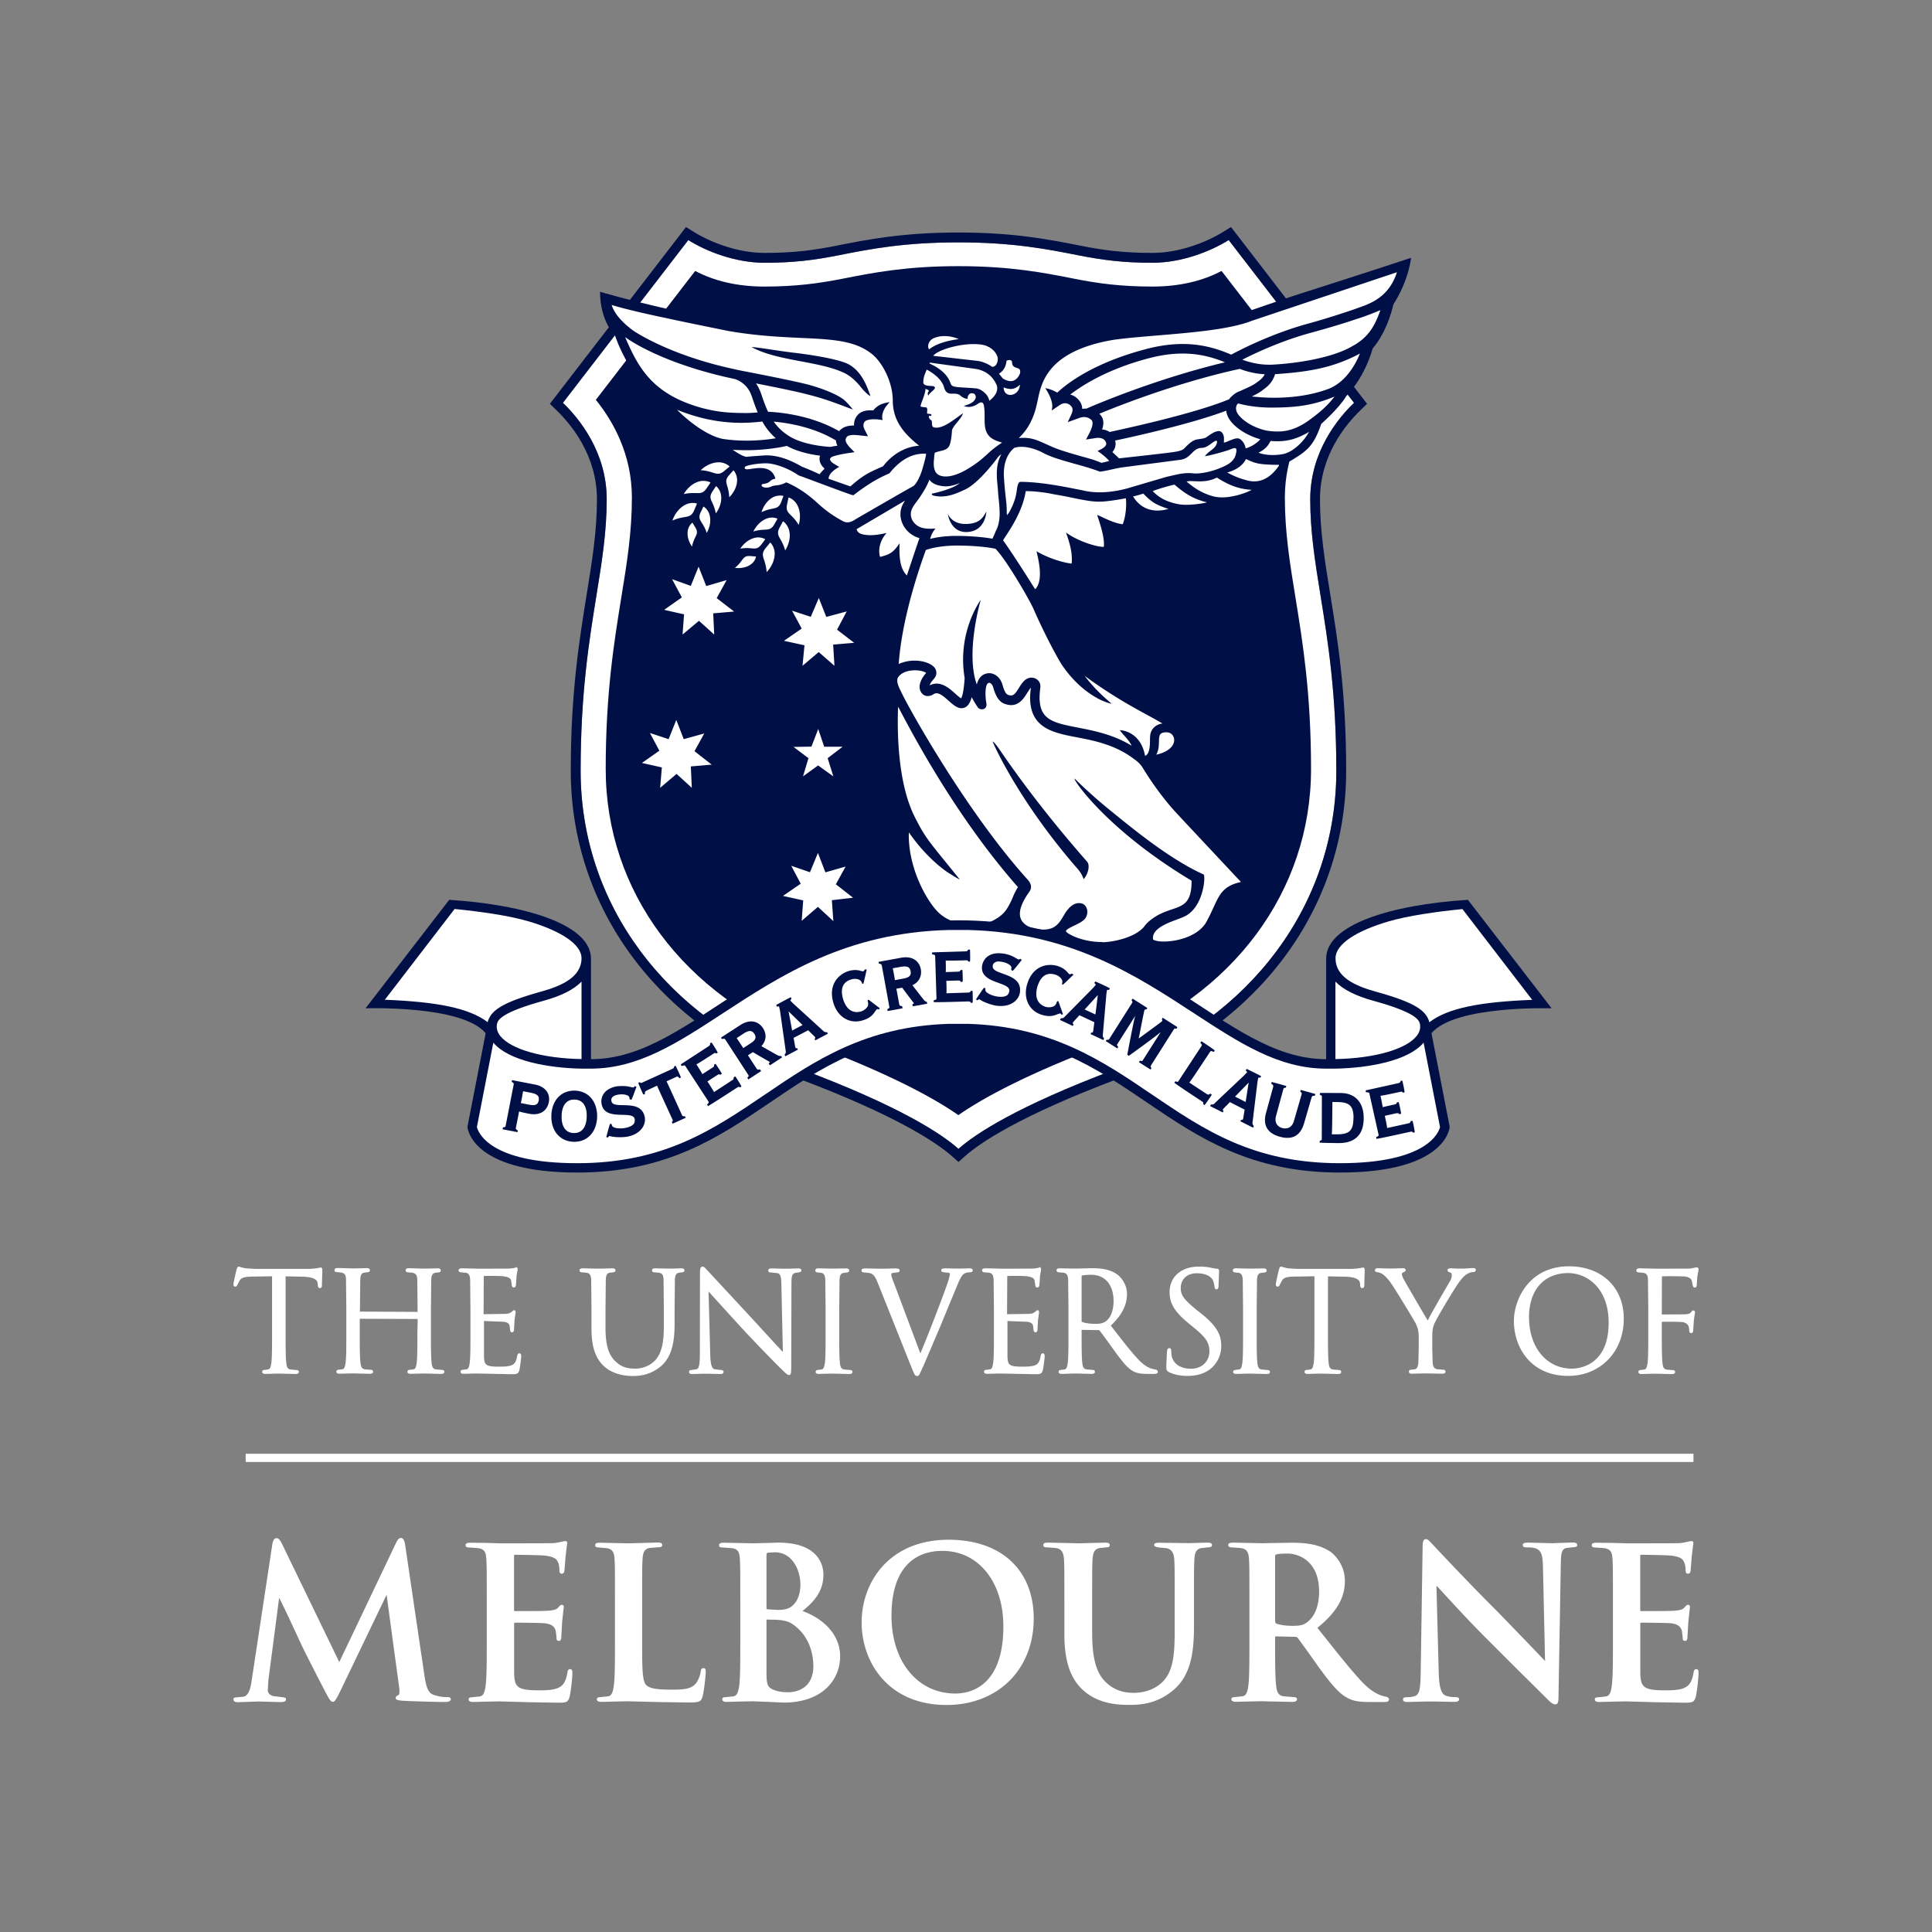
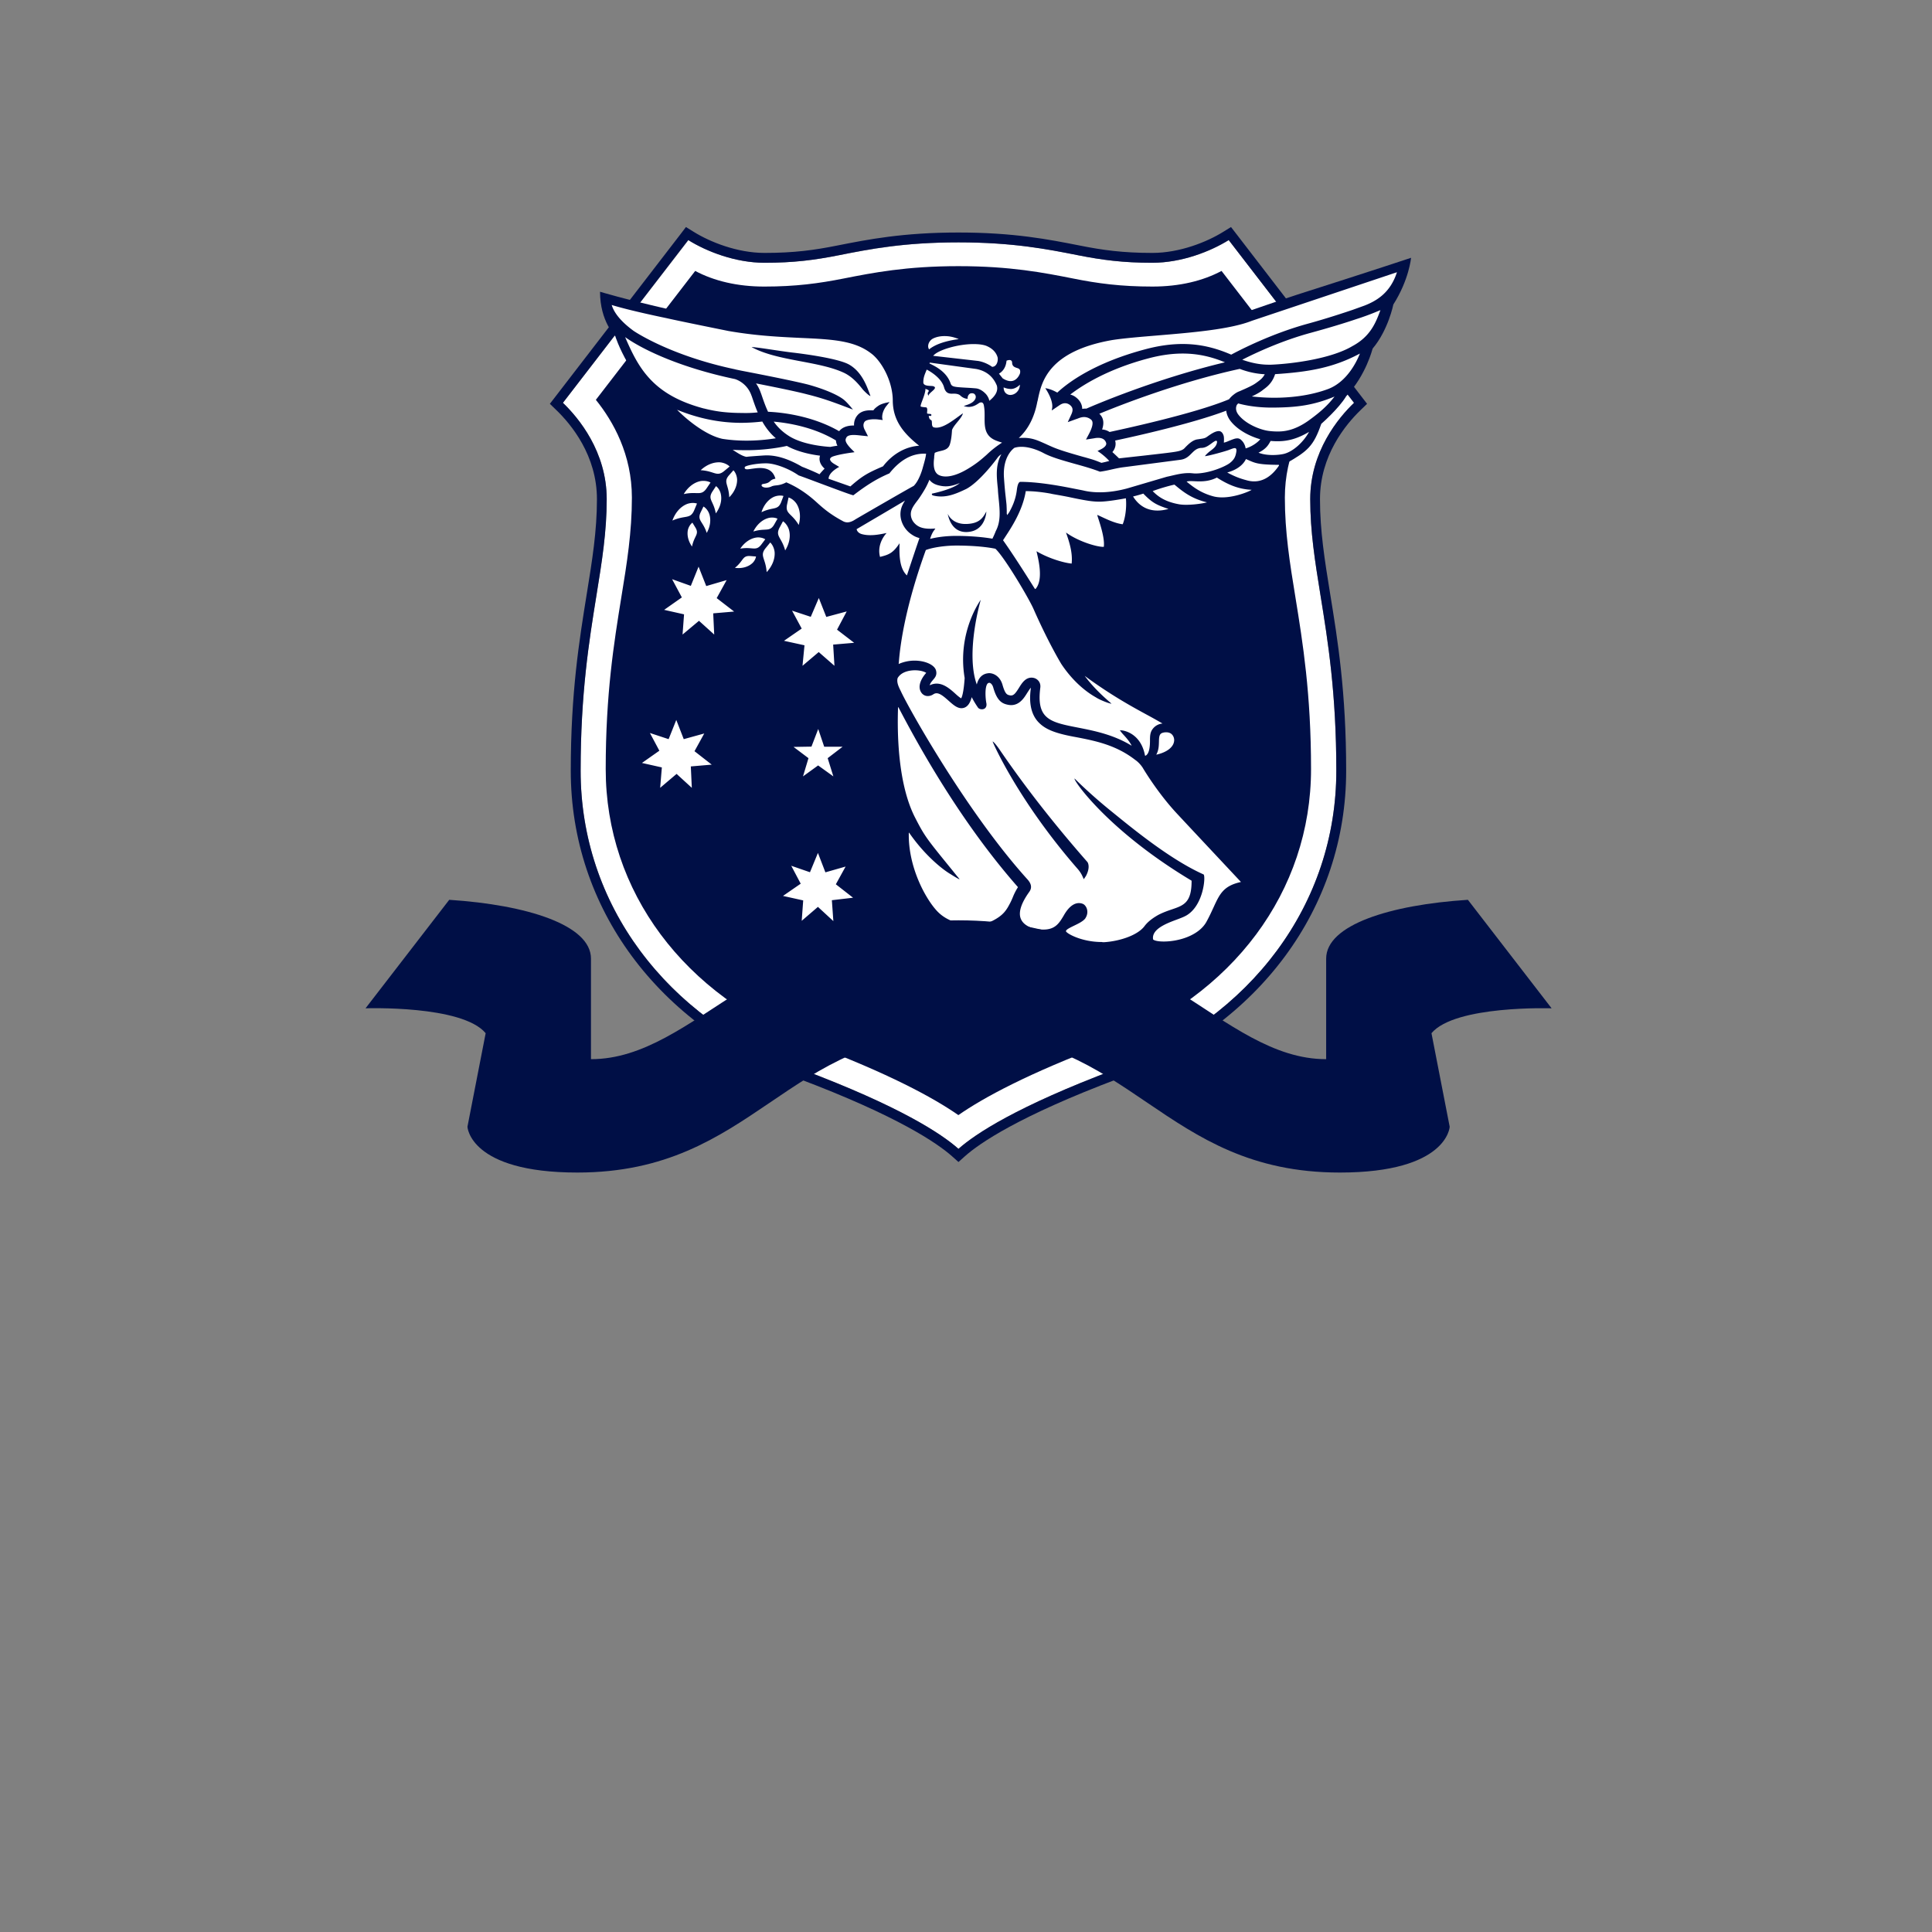
<svg xmlns="http://www.w3.org/2000/svg" fill="none" viewBox="0 0 400 400">
  <rect x="0" y="0" width="400" height="400" fill="#808080" stroke="none" />
  <path fill="#fff" d="m280.339 83.4-25.946-33.694c-3.792 2.37-9.768 4.699-15.786 4.699-6.017 0-10.345-.557-15.415-1.566-6.285-1.258-13.416-2.659-24.729-2.659-11.314 0-18.445 1.422-24.73 2.659-5.091 1.01-9.398 1.566-15.415 1.566-6.018 0-11.994-2.329-15.786-4.699L116.545 83.4c3.215 3.092 9.068 10.057 9.068 19.949 0 6.739-.99 12.839-2.123 19.908-1.546 9.5-3.277 20.278-3.277 36.311 0 27.492 17.538 51.191 45.75 61.825 20.423 7.687 28.955 13.354 32.479 16.466 3.524-3.133 12.056-8.779 32.478-16.466 28.234-10.634 45.751-34.313 45.751-61.825 0-16.033-1.752-26.811-3.277-36.311-1.154-7.069-2.123-13.169-2.123-19.908 0-9.892 5.853-16.878 9.068-19.949Z" />
  <path fill="#000F46" d="M254.393 49.706 280.338 83.4c-3.215 3.091-9.067 10.057-9.067 19.949 0 6.739.989 12.839 2.122 19.907 1.546 9.501 3.277 20.279 3.277 36.312 0 27.491-17.537 51.191-45.75 61.824-20.423 7.687-28.955 13.355-32.479 16.466-3.524-3.132-12.055-8.779-32.478-16.466-28.233-10.633-45.75-34.312-45.75-61.824 0-16.033 1.751-26.811 3.276-36.312 1.154-7.068 2.123-13.168 2.123-19.907 0-9.872-5.853-16.858-9.068-19.95l25.946-33.694c3.792 2.37 9.768 4.7 15.786 4.7 6.018 0 10.345-.557 15.415-1.567 6.285-1.257 13.416-2.659 24.73-2.659s18.444 1.422 24.73 2.659c5.09 1.01 9.397 1.566 15.415 1.566 6.058 0 12.014-2.329 15.827-4.699Zm.474-2.7-1.567.968c-3.4 2.123-9.047 4.39-14.714 4.39-6.12 0-10.283-.577-15.023-1.525-6.389-1.257-13.602-2.7-25.122-2.7s-18.753 1.443-25.121 2.7c-4.74.948-8.903 1.525-15.023 1.525-5.668 0-11.314-2.267-14.715-4.39l-1.566-.968-1.113 1.463-25.945 33.694-1.113 1.443 1.298 1.257c3.153 3.03 8.449 9.46 8.449 18.486 0 6.574-.968 12.591-2.102 19.577-1.545 9.583-3.318 20.444-3.318 36.642 0 28.357 18.033 52.777 47.07 63.72 20.731 7.811 28.851 13.437 31.86 16.095l1.339 1.196 1.34-1.196c2.988-2.658 11.108-8.284 31.86-16.095 29.037-10.943 47.069-35.343 47.069-63.72 0-16.198-1.751-27.059-3.318-36.642-1.133-6.986-2.102-13.024-2.102-19.577 0-9.027 5.297-15.457 8.45-18.486l1.298-1.257-1.113-1.443L256 48.47l-1.133-1.463Z" />
  <path fill="#000F46" d="M266.016 103.019c0-8.903 3.854-15.766 7.46-20.238l-20.567-26.687c-3.874 2.06-8.696 3.235-14.302 3.235-6.533 0-11.334-.639-16.445-1.67-6.059-1.194-12.942-2.554-23.741-2.554-10.798 0-17.682 1.36-23.74 2.555-5.111 1.01-9.913 1.67-16.446 1.67-5.605 0-10.427-1.175-14.302-3.236L123.366 82.78c3.607 4.472 7.46 11.335 7.46 20.238 0 7.151-1.009 13.457-2.205 20.752-1.504 9.315-3.215 19.866-3.215 35.467 0 25.245 16.219 47.048 42.35 56.899 16.219 6.1 25.451 11.108 30.665 14.735 5.214-3.627 14.447-8.635 30.665-14.735 26.131-9.83 42.35-31.634 42.35-56.899 0-15.621-1.71-26.173-3.215-35.467-1.195-7.295-2.205-13.601-2.205-20.752Z" />
  <path fill="#000F46" d="M139.152 64.193c-10.201-2.328-14.921-3.792-14.921-3.792 0 6.142 3.154 9.192 3.154 9.192s.68 2.266 2.617 5.646M266.139 96.012c4.596-2.576 5.811-3.627 7.419-8.263 0 0 3.627-3.154 5.152-5.709 4.163-4.41 5.44-9.83 5.482-9.871 3.235-3.833 4.286-9.13 4.286-9.13 3.256-5.11 3.668-9.665 3.668-9.665s-7.522 2.514-23.555 7.625c-2.328.742-10.922 3.71-10.922 3.71" />
  <path fill="#fff" d="m144.634 117.32 1.586 4.019 4.225-1.237-2.061 3.731 3.607 2.782-4.328.371.206 4.389-3.153-2.844-3.4 2.844.309-4.183-4.122-.928 3.668-2.576-2.019-3.771 3.874 1.381 1.608-3.978Zm23.225 10.387-3.874-1.278 1.999 3.71-3.669 2.534 4.246.928-.412 4.245 3.359-2.844 3.256 2.844-.268-4.389 4.348-.371-3.544-2.721 1.999-3.771-4.225 1.134-1.546-3.916-1.669 3.895Zm-29.429 25.327-3.874-1.277 1.958 3.668-3.607 2.535 4.122.927-.35 4.225 3.4-2.885 3.153 2.885-.206-4.431 4.328-.371-3.565-2.782 2.019-3.668-4.245 1.174-1.546-3.977-1.587 3.977Zm29.573 1.546-3.709.062 3.091 2.329-1.133 3.771 3.132-2.267 3.153 2.267-1.175-3.771 3.092-2.37h-3.813l-1.236-3.669-1.402 3.648Zm-.309 26.008-3.874-1.34 1.958 3.71-3.669 2.534 4.184.928-.309 4.224 3.359-2.885 3.194 2.947-.309-4.328 4.389-.515-3.565-2.782 2.02-3.668-4.184 1.195-1.545-4.018-1.649 3.998Zm37.754 10.077c2.35-1.175 2.968-2.308 3.73-3.771l.062-.124c.165-.33.309-.659.454-1.01a12.16 12.16 0 0 1 1.051-2.061v-.041c-12.695-14.426-21.639-31.324-24.73-37.218-.021-.041-.083-.021-.083.02-.185 5.111-.082 15.745 3.504 22.772 2.019 3.937 2.349 4.328 7.748 10.964l.845 1.051.598.721c.021.042 0 .083-.041.062-.68-.33-1.752-1.03-1.752-1.03-1.587-.907-5.317-3.833-8.594-8.573-.02-.042-.082-.021-.082.02-.165 6.987 3.421 13.561 5.812 16.137 2.308 2.493 5.605 2.864 7.377 2.864 1.587 0 3.112-.309 4.101-.783Zm23.102 4.41c3.174-.185 7.089-1.422 8.491-3.441.432-.536 1.133-1.278 2.761-2.206.989-.515 1.937-.844 2.782-1.133 2.494-.845 4.143-1.401 4.122-5.956-17.558-10.51-24.689-21.082-24.215-21.144 0 0 3.05 3.091 7.481 6.677 3.874 3.133 12.056 9.975 19.207 13.169.495.247.021 6.924-4.019 8.738-.35.165-.865.371-1.483.597-2.102.784-5.276 1.958-4.946 4.101.103.186.783.454 2.205.454 3.153 0 7.254-1.257 8.82-4.039.618-1.113 1.072-2.123 1.484-3.009 1.277-2.782 2.061-4.493 5.688-5.276-1.525-1.628-9.542-10.18-13.251-14.158-3.916-4.204-6.76-8.944-7.069-9.459 0-.02-.639-1.03-1.587-1.669-3.977-3.091-8.284-3.936-12.097-4.678-4.183-.742-6.265-1.525-7.687-2.885-2.39-2.226-1.999-5.791-1.834-7.131 0-.082.021-.165.021-.247-.227.247-.598.845-.763 1.092-.618 1.01-1.566 2.514-3.318 2.514a3.11 3.11 0 0 1-.597-.061c-1.381-.248-2.35-.928-3.112-3.607-.206-.701-.598-.927-.763-.948-.226 0-.329.083-.391.144-.618.66-.474 3.071-.248 4.143.062.474-.082.742-.206.886-.164.206-.432.309-.742.309-.37 0-.7-.165-.844-.412a19.526 19.526 0 0 1-1.258-2.102c-.288 1.092-.844 2.267-2.122 2.287-.928 0-1.752-.742-2.638-1.525-.989-.886-1.814-1.566-2.514-1.566-.227 0-.433.062-.66.206a2.07 2.07 0 0 1-1.154.371c-.494 0-.927-.206-1.257-.598-1.195-1.545.33-3.544.927-4.204-.391-.268-1.257-.535-2.328-.535-.804 0-2.741.164-3.586 1.607-.268.886.247 1.896.659 2.72 1.546 3.401 13.746 25.204 26.276 39.032.804.928.886 1.752.288 2.556-1.689 2.37-2.267 4.245-1.71 5.564.701 1.669 2.947 2.04 2.967 2.04a8.628 8.628 0 0 0 1.69.165c2.473 0 3.277-1.34 4.204-2.885 1.196-2.144 2.37-2.597 3.153-2.597.433 0 .742.124.866.186l.041.02c.289.144.66.577.783 1.134.103.432.124 1.133-.432 1.916l-.021.021c-.515.577-1.443 1.01-2.246 1.401-.804.392-1.711.824-1.67 1.154.124.454 3.236 2.226 7.419 2.226.165.041.289.041.433.041Zm-21.597-39.877c2.205 3.215 8.099 11.788 18.197 23.288 0 0 .7.947-.309 2.864l-.454.68-.329-.721s-.31-.701-.969-1.443c-12.344-14.158-17.641-26.316-17.579-26.358 0 .021.268 0 1.443 1.69Zm30.356 1.175c.515-.371.783-1.36.783-2.988 0-.886 0-1.731.536-2.432a2.85 2.85 0 0 1 2.06-1.154 100.064 100.064 0 0 0-3.194-1.793c-3.029-1.649-7.501-4.08-12.921-8.078 1.298 1.751 2.967 3.503 4.863 5.152l.68.597c-.041.062-.783-.185-.783-.185-.062-.021-1.504-.515-2.411-1.092a.429.429 0 0 0-.103-.062c-2.638-1.505-5.152-3.936-7.11-6.904-.02-.041-2.596-4.245-5.729-11.355-.927-2.123-5.956-10.655-7.893-12.468-3.029-.618-6.904-.66-8.016-.66-.598 0-1.113.021-1.443.042-2.308.144-4.039.535-4.946.886-3.957 10.963-5.234 18.671-5.585 23.225l-.041.371a8.093 8.093 0 0 1 3.297-.7c2.123 0 4.019.824 4.41 1.937.31 1.009-.144 1.545-.597 2.061-.268.329-.557.638-.68 1.112.453-.226.927-.35 1.422-.35 1.545 0 2.864 1.175 3.833 2.04l.02.021c.763.701 1.093.907 1.237.989.144-.227.515-1.113.721-4.183v-.042c-1.607-9.479 3.339-16.177 3.339-16.177s-3.215 10.881-.825 17.537c.413-1.648 1.381-2.184 2.185-2.308.124-.02.247-.041.371-.041 1.03 0 2.287.742 2.761 2.391.577 2.019.969 2.081 1.546 2.205.082.02.165.02.227.02.577 0 .948-.474 1.648-1.586.577-.928 1.299-2.102 2.597-2.102.144 0 .309.02.474.061.639.145 1.504.804 1.339 2.041-.844 6.553 2.082 7.13 7.914 8.263 3.215.639 7.192 1.402 11.005 3.731-.433-.887-1.154-1.69-1.669-2.247a8.646 8.646 0 0 1-.516-.597l-.268-.371.454.041c.041 0 3.874.371 4.76 5.214h.021c.041.062.124.02.227-.062Zm4.121-4.761c-.206 0-.412.021-.639.083-.762.185-.824.783-.845 1.875-.02.804-.041 1.773-.556 2.679 2.288-.494 3.73-1.669 3.71-3.07-.021-.516-.248-.969-.619-1.257-.268-.207-.639-.31-1.051-.31Zm-27.182-29.717c.041.062.124.062.186 0 1.648-1.978.515-6.182.164-7.769 2.329 1.401 5.523 2.391 7.275 2.556.206-1.999-.309-4.04-1.175-6.43 2.618 1.896 6.513 3.029 7.832 2.967.288-2.102-1.258-6.058-1.361-6.615.99.392 3.318 1.711 5.276 1.937.515-1.277.845-3.359.66-5.378 0 0-3.628.7-5.441.7-.495 0-.948-.02-1.34-.062-1.009-.082-2.864-.432-4.698-.824-1.051-.227-2.123-.412-3.05-.577-.371-.062-.742-.124-1.072-.206a34.518 34.518 0 0 0-3.235-.433 30.713 30.713 0 0 0-1.876-.082c-.02 0-.02 0-.02.02-.639 3.978-2.968 7.502-4.225 9.418-.185.289-.35.536-.474.722v.02c2.452 3.442 5.956 9.068 6.574 10.036Zm-43.524-24.874c-.907-.803-1.237-1.751-.948-2.679-1.67-.206-4.555-.742-6.863-2.02-1.01.227-4.266.887-8.346.887-.907 0-1.855-.02-2.865-.083.083.062.165.103.247.165.866.557 1.732 1.134 2.597 1.299.35-.062 1.175-.124 3.256-.268.309-.021.639-.042.948-.042 2.185 0 4.575.763 7.295 2.35.227.082 2.453.968 3.627 1.566.186-.247.557-.66 1.052-1.175Zm95.168-3.07c1.855-.495 3.957-2.39 5.132-4.534-2.35 1.38-4.287 1.937-6.533 1.937-.433 0-.907-.02-1.422-.062-.33.536-.701 1.546-2.514 2.432 1.834.742 4.41.474 5.337.227Zm-29.737.453c.948-.103 1.792-.206 2.534-.288 4.823-.557 5.565-.64 6.306-1.113.104-.062.268-.227.454-.433.598-.598 1.484-1.484 2.493-1.607.145-.021.289-.042.413-.062.123-.02.268-.041.391-.062.433-.062.804-.144 1.134-.392.845-.597 1.628-1.154 2.411-1.195h.041c.618 0 .886.598.948.804.165.309.144 1.05.103 1.587.206-.042.474-.124.721-.227.062-.02.145-.062.248-.103.309-.124.741-.31 1.133-.433a2.27 2.27 0 0 1 .68-.124c.454 0 .721.227.989.516.433.453.68 1.092.742 1.566 1.319-.371 2.514-1.257 3.03-1.896-1.979-.556-4.534-1.772-6.08-3.689-.659-.824-.907-1.628-.968-2.226-7.048 2.68-19.084 5.358-22.999 6.183.124.453.124.907 0 1.34a2.664 2.664 0 0 1-.577 1.05c.433.371 1.381 1.299 1.381 1.299s3.895-.433 4.472-.495Zm-62.773-2.123a2.776 2.776 0 0 1-.309-1.092c-4.616-2.782-9.892-3.627-12.88-3.895.865 1.237 1.916 2.205 3.235 3.03 3.03 1.875 7.831 2.163 8.491 2.205.268-.062.845-.165 1.463-.248Zm-12.756-1.545c-1.134-.969-2.02-2.082-2.803-3.462a38.705 38.705 0 0 1-4.328.267c-4.472 0-8.841-.886-13.313-2.7 2.226 2.268 6.1 5.318 9.398 6.019 1.586.247 3.256.37 4.966.37a37.29 37.29 0 0 0 6.08-.494Zm93.849-8.079c.062-.103.412-.556.989-.989.31-.247.639-.453.99-.597l.309-.124c1.257-.556 2.576-1.113 3.338-1.69l.227-.165c.577-.412 1.113-.824 1.525-1.607a16.748 16.748 0 0 1-5.173-1.113c-12.88 2.803-25.162 7.666-29.078 9.294.866.804 1.051 1.876.577 3.256a3.075 3.075 0 0 1 1.546.516c2.081-.454 17.496-3.73 24.75-6.78Zm16.466 4.41c1.546-1.133 3.607-2.658 5.358-4.966-4.451 1.855-7.934 2.246-12.653 2.287h-.33c-3.38 0-5.791-.535-6.965-.865-.124.124-.206.227-.248.268-.062.103-.577 1.01.371 2.164 1.587 1.957 4.637 3.09 6.306 3.276a13.98 13.98 0 0 0 1.67.103c1.401.021 3.606-.206 6.491-2.267Zm-114.066-1.69c-.474-1.092-.845-2.204-1.216-3.297l-.062-.144c-.907-2.658-3.215-3.4-3.462-3.462-10.984-2.308-18.795-5.915-22.71-8.676 1.38 3.194 2.761 6.059 4.987 8.49 2.679 2.947 6.285 4.946 11.314 6.286h.041c1.546.392 3.071.66 4.534.783 1.133.103 2.267.144 3.359.144a22.519 22.519 0 0 0 3.215-.123Zm67.904-.782h.165c1.628-.722 14.322-6.162 28.666-9.583-2.988-1.237-5.791-1.814-8.759-1.814-2.246 0-4.616.33-7.213 1.03-8.305 2.206-13.519 5.503-16.053 7.46.432.104.803.29 1.154.557.865.66 1.319 1.505 1.319 2.411.247-.04.494-.061.721-.061Zm39.073-2.247c2.885 0 7.192-.33 11.19-1.834 3.792-1.484 5.791-5.482 6.512-7.316-5.543 2.968-10.675 3.813-17.558 4.266-.597 1.855-1.669 2.638-2.514 3.256l-.206.165c-.577.433-1.36.845-2.102 1.195.969.103 2.597.268 4.678.268Zm-87.791 18.362c2.473-2.184 3.586-2.802 6.76-4.163 1.957-2.555 4.657-4.08 7.48-4.266-3.276-2.596-5.44-5.255-5.461-9.356-.02-4.08-2.39-8.264-4.554-9.81-3.462-2.637-8.079-2.864-14.488-3.152-4.328-.206-9.232-.433-15.023-1.443-.083-.02-10.036-2.02-12.819-2.658-.082-.02-7.377-1.505-11.313-2.72.535 1.751 2.06 3.544 4.533 5.358.31.206 7.625 5.131 20.98 7.954l.144.042s.948.206 1.277.267c11.356 2.185 13.746 2.865 13.973 2.927 3.503.989 6.368 2.267 7.439 3.318.495.453 1.072 1.154 1.113 1.195l.495.598-2.185-.825c-2.576-.968-4.616-1.669-7.377-2.349-.083-.02-1.999-.577-10.511-2.246a7.59 7.59 0 0 1 .99 1.957l.061.145c.433 1.257.866 2.555 1.443 3.771 2.123.082 8.82.618 14.714 4.019.783-.969 2.02-1.175 2.947-1.175h.145a2.982 2.982 0 0 1 .721-2.143c.783-.907 1.958-1.01 2.761-1.01.186 0 .371 0 .516.02.226-.391.803-.803 1.154-1.03.515-.33 1.566-.577 1.628-.577l.577-.124-.763.948c-.989 1.402-.742 2.473-.742 2.494l.083.288-1.01-.123a7.547 7.547 0 0 0-.721-.041c-.948 0-1.731.185-1.979.474-.556.638-.103 1.525-.103 1.545l.763 1.505-.371-.042c-.268-.02-.557-.061-.825-.082-.597-.062-1.215-.144-1.751-.144-.825 0-1.319.165-1.525.515l-.021.062c-.206.37-.474.886 1.401 2.679l.31.309-.433.062c-.021 0-2.72.35-4.039.824-.351.124-.557.31-.598.515-.021.124 0 .536.927 1.072l.969.577s-2.164 1.051-2.205 2.452l4.513 1.587Zm-20.423-28.83c-.02 0 0-.021 0-.021 1.072 0 6.08.886 8.965 1.195 1.484.185 9.047 1.133 11.273 2.473 2.205 1.298 3.276 3.606 3.977 5.461l.371 1.01s-.309 0-1.525-1.278c-.824-1.03-2.04-2.576-3.854-3.483-5.234-2.514-13.787-2.431-19.207-5.358Zm107.019 3.626h.494c4.143-.165 12.365-1.174 16.858-3.853 3.73-2 4.843-4.864 5.791-7.44-.042.02-.165.062-.165.062-.989.412-2.123.886-3.936 1.504l-.886.289c-2.35.803-5.894 1.875-9.46 2.844-5.976 1.628-11.293 4.1-14.157 5.564 1.215.433 3.214 1.03 5.461 1.03Zm-57.518 7.213c1.443-1.257 1.402-2.246 1.257-2.864-.762-1.896-2.205-3.07-4.286-3.463l-9.583-1.318a1.15 1.15 0 0 0-.103.164c.082.042.185.103.288.145 1.072.535 3.298 1.648 4.101 3.998.248.7.681.742 3.195.886l.762.041c.598.041.866.062 1.319.103 1.072.124 1.876 1.01 2.04 1.175.145.165.598.742.701 1.401l.309-.268Zm24.05 12.84c.165-.042.33-.083.474-.124-1.092-1.216-2.432-2.061-2.432-2.061l.742-.371c.598-.31.969-.66 1.051-1.01.041-.165 0-.31-.103-.536-.268-.536-.804-.804-1.566-.804-.309 0-.598.042-.783.083l-1.731.268.68-1.278c1.174-2.308.536-2.74.247-2.947a2.243 2.243 0 0 0-1.319-.433c-.515 0-.948.165-1.319.31a2.522 2.522 0 0 1-.288.102l-1.773.64s.639-1.382.68-1.464c.413-.886.495-1.504-.247-2.102-.309-.227-.639-.35-.989-.35s-.721.123-1.092.37l-1.67 1.134.083-.474c.288-1.731-1.422-4.142-1.422-4.142s.968.082 2.287.804c.083.04.145.082.206.103 2.37-2.205 7.832-6.203 18.218-8.965 2.782-.742 5.317-1.092 7.728-1.092 3.401 0 6.595.7 10.057 2.205 1.958-1.051 8.449-4.39 15.951-6.43 3.915-1.072 7.728-2.35 9.191-2.844l2.514-.906c2.391-.948 5.276-2.577 6.657-6.884l-30.047 10.057c-4.493 1.793-12.571 2.453-19.722 3.05-3.462.289-6.718.557-9.13.927-13.292 2.309-14.673 8.718-15.415 12.18a4.508 4.508 0 0 1-.144.618c-.597 3.195-1.896 5.709-3.833 7.481.453-.02.989-.02 1.237-.02 1.401.04 2.39.412 3.441.865.371.165.763.33 1.154.515.309.144.639.289.969.433 1.484.66 3.483 1.257 6.615 2.143l.247.062c.783.227 1.402.392 1.938.577.494.165 1.298.495 1.504.577.391-.082.783-.165 1.154-.268ZM205.84 75.856c.742-.392.804-1.505.701-1.876-.31-1.071-1.113-1.875-2.37-2.39-.68-.247-1.567-.35-2.618-.35-3.256 0-7.419 1.236-8.346 2.431l9.233 1.051c.474.062 1.71.33 2.988 1.237.165-.02.288-.062.412-.103Zm-54.777 20.731c-.515-.515-1.319-.803-1.957-.865-1.319-.082-2.783.453-4.04 1.628 2.844.165 3.277 1.422 4.802.227l1.195-.99Zm.783.784-.968 1.092c-1.154 1.401 0 1.834.103 4.492 1.133-1.133 1.669-2.514 1.628-3.73-.041-.618-.289-1.38-.763-1.854Zm-3.606 3.276-.804 1.216c-.927 1.566.289 1.814.763 4.431.948-1.298 1.298-2.72 1.051-3.936-.103-.598-.474-1.319-1.01-1.711Zm-2.597 4.225-.618 1.278c-.701 1.628.495 1.731 1.298 4.183.763-1.36.907-2.803.516-3.936-.186-.556-.619-1.195-1.196-1.525Zm1.464-4.967c-.619-.35-1.484-.412-2.123-.288-1.278.268-2.556 1.216-3.421 2.679 2.782-.618 3.545.453 4.678-1.113l.866-1.278Zm-2.803 4.349c-.701-.227-1.566-.124-2.185.144-1.236.536-2.328 1.731-2.905 3.38 2.658-1.175 3.647-.248 4.472-2.04l.618-1.484Zm-.948 3.957c-.474.35-.804.968-.928 1.483-.226 1.051.042 2.308.845 3.463.474-2.288 1.525-2.494.742-3.875l-.659-1.071Zm19.907-5.214-.329 1.525c-.351 1.916.968 1.71 2.431 4.163.474-1.649.268-3.215-.412-4.328-.35-.557-.989-1.154-1.69-1.36Zm-1.051-.309c-.639-.186-1.442-.062-1.999.185-1.113.515-2.081 1.649-2.555 3.174 2.39-1.154 3.318-.33 4.039-1.999l.515-1.36Zm-1.236 4.698c-.618-.288-1.422-.288-1.999-.103-1.175.351-2.288 1.319-3.009 2.762 2.535-.783 3.339.165 4.287-1.381l.721-1.278Zm-2.535 4.266c-.556-.35-1.34-.453-1.917-.35-1.174.185-2.39.989-3.256 2.287 2.556-.432 3.195.598 4.307-.783l.866-1.154Zm3.668-3.73-.742 1.381c-.865 1.751.454 1.916 1.196 4.657.906-1.463 1.154-3.009.783-4.286-.186-.619-.639-1.36-1.237-1.752Zm-2.638 4.39-1.009 1.236c-1.216 1.566.061 2.02.268 4.905 1.195-1.278 1.751-2.803 1.648-4.142-.062-.66-.371-1.484-.907-1.999Zm-2.947 2.905-1.277-.103c-1.587-.062-1.278.989-3.091 2.453 1.38.185 2.637-.165 3.462-.845.432-.33.824-.928.906-1.505Zm50.223-12.117c.268 2.617.494 4.863-.598 6.883v.02a18.906 18.906 0 0 1-.68 1.525c-3.091-.535-6.492-.577-7.46-.577-.598 0-1.113.021-1.484.042-1.463.082-2.823.288-3.957.577.144-.474.392-1.196.845-1.793l.247-.351-.432.021c-.206.021-.412.021-.619.021-1.71 0-2.72-.413-3.503-1.422-.536-.742-.68-1.67-.371-2.473.247-.701.804-1.402 1.319-2.082.453-.597 1.443-2.164 1.772-2.844.206-.412.412-.845.598-1.319.433.578 1.072.969 1.958 1.175.515.124.968.186 1.422.186.865 0 1.772-.207 2.905-.681-1.504 1.34-5.729 2.185-5.729 2.185-.103.124-.041.288.103.35.042.021.083.021.103.042a6.52 6.52 0 0 0 1.67.206c1.772 0 3.4-.701 5.172-1.546 2.865-1.504 6.368-6.285 6.513-6.492.206-.288.494-.535.783-.7-1.257 2.225-.99 4.657-.722 7.213.021.618.083 1.215.145 1.834Zm-2.535 2.802c-.701 1.319-1.443 2.473-4.019 2.576-3.173.145-3.977-2.122-3.977-2.122.185.989.948 3.915 3.998 3.792 3.895-.165 3.998-4.246 3.998-4.246Zm4.307.742.185-.247c.227-.288.413-.639.433-.701 1.154-2.122 1.34-3.792 1.422-4.513l.021-.103s.165-1.319.68-1.319c3.318 0 7.316.66 10.448 1.278.825.165 1.69.33 2.514.494 1.072.268 2.247.392 3.483.392 1.772 0 3.689-.268 5.667-.804l8.12-2.39c.33-.083.66-.144.989-.227 1.175-.268 2.308-.556 3.627-.556.371-.02 1.031.082 1.381.082 2.844 0 6.162-1.422 7.131-2.164 1.009-.783 1.195-1.463 1.339-2.267.062-.37.041-.597-.062-.72a.34.34 0 0 0-.247-.104c-.247 0-.66.165-1.195.371-.742.288-4.246 1.257-4.988 1.298.145-.247.66-.742 1.155-1.113.659-.494 1.277-.968 1.36-1.854 0-.165-.124-.227-.227-.227-.062 0-.165.062-.227.082-.268.145-.515.33-.762.516-.598.432-1.216.886-2.04.886h-.083c-.886.082-1.401.597-1.937 1.133-.577.577-1.175 1.175-2.288 1.32l-11.643 1.524c-.886.103-1.752.289-2.576.474-.804.186-1.649.371-2.473.474-1.628-.639-3.483-1.154-5.276-1.648-2.473-.701-4.802-1.34-6.471-2.247-.227-.123-2.37-1.257-4.492-1.257-.495 0-.969.062-1.381.186h-.041c-.248.164-2.494 1.772-2.205 6.182.123 1.793.247 3.071.37 4.101.062.598.124 1.092.165 1.587 0 .103.062 1.03.042 1.752l.082.329Zm-16.94-12.715h-.309c-2.597 0-4.987 1.38-7.131 4.08-2.782 1.175-4.925 2.597-7.46 4.534-.371-.041-3.4-1.174-6.326-2.267-1.773-.66-3.607-1.36-5.008-1.854-1.979-1.381-4.39-2.226-5.874-2.432a6.253 6.253 0 0 0-.948-.062c-1.566 0-3.503.33-4.101.618-.082.02-.226.103-.247.268a.31.31 0 0 0 .083.227c.082.082.206.124.432.124.227 0 .536-.042.907-.103.495-.062 1.113-.165 1.731-.165 1.772 0 2.782.7 3.215 2.205-.639.123-.865.309-1.092.515-.247.227-.474.433-1.298.556l-.207.042h-.02c-.144.041-.247.123-.247.226-.021.145.103.268.144.289.185.144.474.226.824.226s.742-.082 1.051-.226c.33-.165.721-.206 1.134-.248a5.172 5.172 0 0 0 1.957-.618c2.144.907 4.204 2.247 6.162 4.019 1.319 1.195 2.824 2.576 5.729 4.101.186.082.454.165.763.165.494 0 1.051-.206 1.69-.639 1.793-1.051 11.066-6.409 11.994-6.883h.02l.021-.021c1.113-1.072 1.752-3.318 1.834-3.586.041-.144.082-.33.144-.515.227-.804.536-1.896.577-2.473l.021-.103h-.165Zm19.578-14.281c-.701.68-1.36.886-1.855.886a3.837 3.837 0 0 1-1.504-.33 1.72 1.72 0 0 0 .123.721c.206.536.742.845 1.237.845 1.113 0 1.999-1.01 1.999-2.122Zm-3.565-1.32c.906.578 1.689.722 2.349.433.865-.391 1.236-1.4 1.257-1.525.124-.803-.227-.927-.701-1.071-.412-.144-.906-.31-.948-1.03 0-.268-.082-.433-.226-.516-.248-.165-.701-.041-.928.062-.144 1.587-.968 2.329-1.566 2.68l.763.968Zm-9.089-8.119s-1.092-.495-2.287-.598c-1.463-.123-2.432.186-2.988.454-.907.433-1.34 1.566-.866 2.267 1.401-1.134 3.648-1.793 6.141-2.123Zm8.965 21.433c-.495-.165-.804-.248-1.257-.433-3.277-1.298-2.02-4.493-2.473-7.028-.062-.515-.206-1.03-.866-.824-.309.082-1.483 1.36-3.338.7.721-.226 1.381-.453 1.834-.803.618-.474.824-1.092.515-1.525-.185-.31-.618-.37-.968-.268-.31.103-.66.598-.557 1.092 0 0-.742.083-1.525-.66-.33-.308-.886-.411-1.525-.39-.907.061-1.484-.166-1.813-1.175-.392-1.69-2.185-3.05-3.627-3.813-.371.948-.722 1.587-.701 2.72.103.763 1.463.619 1.958.701 1.401.35-.907 1.34-.887 2.02-.144-.206-.247-.618-.041-.804.351-.495-.391-.453-.577-.7-.041 1.339-1.092 3.214-1.01 3.688.021.124 1.196.206 1.196.206.309.289.103.845.144 1.237 0 .02.041.041.062.041.082.041.494.082.618.082.103.021.206.103.206.207 0 .123-.082.206-.206.206 0 0-.165 0-.35-.042.082.35.062.722.556.928.247.35-.103 1.319.536 1.484 1.772.412 4.08-1.587 5.997-2.927-.289 1.134-1.875 2.35-2.267 3.483 0 0-.062 1.813-.453 2.988-.474 1.422-1.999 1.154-3.133 1.731 0 .083-.02.186-.041.31-.021.164-.062.35-.062.556v.103c0 .041-.02.103-.02.185-.083.742-.31 2.741.968 3.421.412.206.886.31 1.443.31 1.277 0 2.885-.557 4.616-1.608 1.855-1.113 2.823-1.978 3.874-2.906a20.285 20.285 0 0 1 3.174-2.493Zm27.12 11.149c2.041 3.276 5.173 3.194 7.337 2.576-2.473-.825-3.359-1.257-5.214-3.174.021 0-1.154.371-2.123.598Zm-44.225 8.614c-.701-.206-1.071-.371-1.669-.783-1.896-1.278-3.03-4.019-1.669-6.389.02-.062.103-.206.35-.597-1.03.638-10.016 5.914-10.016 5.914s.042.66.928.989c1.834.577 4.039.062 5.275-.185-.865.927-1.937 2.823-1.36 4.946 1.814-.454 2.679-.763 4.039-2.824-.041 1.917-.164 5.091 1.526 6.657.288-.845 1.298-3.957 2.596-7.728Zm48.285-9.727c.928.927 2.329 2.184 5.544 2.741 1.71.268 4.554-.103 5.708-.413-3.194-.762-4.966-2.184-6.739-3.668-.556.103-2.72.66-4.513 1.34Zm7.028-1.958c1.298 1.051 2.926 2.37 5.646 3.071 3.236.783 7.563-1.134 7.811-1.381-2.844-.144-4.987-1.134-7.193-2.535-2.679 1.381-5.255.433-6.264.845Zm8.408-1.896c1.442.783 2.596 1.236 3.936 1.587 3.544 1.071 5.75-1.505 6.759-2.988.042-.062.042-.186-.061-.186-4.596-.02-4.967-.433-6.76-1.195-.268.598-1.195 2.06-3.874 2.782Z" />
  <path fill="#000F46" d="M198.441 213.891c35.92 0 42.102 28.872 78.95 28.872 22.318 0 22.751-9.479 22.751-9.479l-3.771-19.372c4.884-5.832 24.874-5.152 24.874-5.152l-17.331-22.463c-16.116 1.03-29.347 5.193-29.347 12.179v20.815c-21.721 0-36.229-28.749-76.106-28.749-39.876 0-54.405 28.749-76.106 28.749v-20.815c0-6.965-13.251-11.128-29.346-12.179L75.678 208.76s20.01-.701 24.874 5.152l-3.772 19.372s.433 9.479 22.752 9.479c36.806 0 43.009-28.872 78.909-28.872Z" />
-   <path fill="#fff" d="M284.398 207.215c8.573 2.37 9.376 3.895 9.582 4.76.165.886-.041 1.711-.659 2.494-2.184 2.782-8.779 4.657-16.837 4.802v-16.034c1.608 1.649 4.225 2.968 7.914 3.978Zm-7.893-8.821c0 3.937 4.101 5.75 8.428 6.945 8.223 2.267 10.366 3.957 11.005 6.306 3.854-2.967 10.634-4.224 21.288-4.636l-14.446-18.795c-5.358.536-11.273 1.36-15.435 2.597-6.471 1.916-10.84 4.636-10.84 7.583Zm18.238 17.476c-3.174 3.792-11.458 5.255-18.238 5.379h-1.958c-9.81 0-17.929-5.317-27.327-11.458-12.014-7.852-25.595-16.734-46.821-17.249h-3.916c-21.247.515-34.807 9.397-46.822 17.249-9.397 6.141-17.517 11.458-27.326 11.458h-1.958c-6.78-.124-15.065-1.587-18.238-5.379l-3.4 17.476c.288 1.154 2.658 7.481 20.752 7.481 17.929 0 28.13-6.925 38.929-14.241 10.221-6.945 20.793-14.096 38.063-14.611h3.916c17.269.515 27.841 7.666 38.063 14.611 10.799 7.316 21 14.241 38.929 14.241 18.094 0 20.484-6.348 20.752-7.481l-3.4-17.476Zm-182.259-8.655c-8.573 2.37-9.377 3.895-9.583 4.76-.165.886.041 1.711.66 2.494 2.184 2.782 8.779 4.657 16.837 4.802v-16.034c-1.608 1.649-4.204 2.968-7.914 3.978Zm-2.926-16.425c-4.163-1.236-10.078-2.061-15.436-2.597l-14.446 18.795c10.654.412 17.414 1.69 21.288 4.637.618-2.329 2.762-4.019 11.005-6.306 4.307-1.195 8.429-3.009 8.429-6.945-.021-2.927-4.39-5.647-10.84-7.584Z" />
-   <path fill="#000F46" d="M292.476 232.109s.495 2.205.413 2.329c0 0-.268.103-.371.041-.083-.186-.145-.227-.598-.144 0 0-6.821 1.525-6.945 1.442 0 0-.082-.268 0-.391.474-.165.474-.268.433-.495l-1.876-8.429c-.041-.226-.082-.309-.741-.33 0 0-.062-.267.02-.391l6.615-1.463c.433-.103.474-.186.557-.474 0 0 .247-.103.371-.021 0 0 .515 2.267.433 2.391 0 0-.268.062-.392 0-.082-.145-.144-.206-.577-.103 0 0-3.977.886-3.998.783 0 .02.433 2.019.433 2.328 0 .021 0 .042-.021.042.021 0 2.411-.536 2.411-.536.454-.103.474-.144.557-.433 0 0 .288-.103.391-.062 0 0 .557 2.267.474 2.391 0 0-.288.103-.391.082-.062-.144-.186-.247-.639-.165 0 0-2.123.474-2.329.516.062.288.495 2.205.474 2.493 0 .021-.021.041-.021.041.021 0 4.328-.948 4.328-.948.454-.103.474-.144.557-.453 0 0 .268-.124.391-.062l.041.021Zm-41.896-5.688s.247.124.288.268c0 0-1.36 2.081-1.504 2.102 0 0-.227-.124-.268-.247.083-.186.083-.309-.309-.557 0 0-5.626-3.689-5.647-3.833 0 0 .145-.247.268-.288.371.185.474.144.598-.062l4.719-7.193c.144-.206.165-.309-.206-.741 0 0 .124-.248.268-.268 0 0 2.679 1.751 2.7 1.896 0 0-.103.247-.248.288-.474-.247-.577-.206-.721 0 0 0-4.163 6.347-4.286 6.347l3.544 2.329c.371.227.454.227.804-.041Zm-68.44-17.682s-.144.247-.247.268c-.124-.062-.206-.103-.289-.082-.556.391-.742 1.669-2.988 2.328-2.679.825-5.173-.659-6.059-3.585-1.092-3.566.804-5.894 3.174-6.636 1.999-.557 2.823.288 3.071.02.185-.206.288-.371.412-.35l.226.021-.061.288s-.557 2.597-.66 2.679l-.227-.041s-.041-.309-.288-.577c-.371-.392-1.216-.515-1.896-.309-.845.247-2.72.968-1.71 4.245.535 1.566 1.607 2.947 3.647 2.411.598-.185 1.154-.618 1.402-1.092 0 0 .247-.515-.042-1.133 0 0 .124-.207.248-.207l2.287 1.752Zm-59.908 18.424c-.804-.845-1.937-1.319-3.215-1.36-1.298-.021-2.432.391-3.276 1.195-.99.927-1.546 2.349-1.587 3.977-.083 3.174 1.772 5.338 4.616 5.42 1.298.021 2.432-.371 3.277-1.195.989-.927 1.545-2.349 1.586-3.998.021-1.607-.474-3.071-1.401-4.039Zm-.762 3.998c-.021 1.257-.351 2.226-.948 2.803-.433.432-1.031.638-1.731.618-1.67-.041-2.556-1.298-2.515-3.524.021-1.278.371-2.226.969-2.803.433-.412 1.01-.618 1.71-.598.701.021 1.278.248 1.69.681.577.597.866 1.566.825 2.823Zm156.127-4.864-4.245-.02c-.103.103-.124.371-.124.371.413.144.474.247.454.515l-.021 8.614c0 .268-.041.33-.391.392l-.083.371c.103.103 3.978.123 3.978.123 1.689 0 2.988-.433 3.853-1.298.886-.866 1.319-2.164 1.319-3.874.021-3.215-1.751-5.173-4.74-5.194Zm2.618 5.214c-.021 2.535-.825 3.339-3.38 3.339h-1.113c.103-.021.124-6.142.144-6.698.165 0 1.01.021 1.01.021 2.535 0 3.359.824 3.359 3.318v.02h-.02Zm-70.336-33.406s.845.495.968.536c.124.041.268-.041.392-.144l.309.247s-1.752 2.246-1.896 2.267c0 0-.247-.144-.309-.247 0 0 .041-.268.062-.33.103-.495-.845-1.175-2.267-1.339-.536-.083-.948 0-1.237.226-.288.206-.35.454-.371.701-.082.783.928 1.154 2.102 1.566 1.711.618 3.834 1.36 3.545 3.813-.103.783-.515 1.483-1.154 1.999-.659.515-1.855 1.092-3.854.803 0 0-1.957-.35-3.4-1.319 0 0-.041-.041-.433.227l-.268-.206.062-.082s1.484-2.288 1.628-2.329l.268.144s-.021.186-.021.247c-.082.742 1.67 1.34 2.494 1.443.969.124 1.649.021 2.04-.289.186-.164.371-.453.433-.844.124-.845-.989-1.237-2.226-1.69-1.648-.598-3.689-1.319-3.421-3.483.186-1.422 1.402-2.968 4.204-2.617a6.82 6.82 0 0 1 2.35.7Zm16.94 5.111c-.145.062-.248.309-.248.309.33.289.31.351.289.392l-.556.639-5.977 6.058s-.165.165-.35.186a2.015 2.015 0 0 1-.371.041l-.144.33 2.658 1.236.144-.329a.352.352 0 0 1-.123-.124c-.042-.062-.042-.124-.021-.206.041-.062.144-.227.144-.227s1.175-1.257 1.216-1.339c.083.062 3.091 1.442 3.091 1.463-.02.144-.226 1.772-.226 1.772s-.041.186-.062.248a.257.257 0 0 1-.165.123c-.082 0-.144 0-.185-.02l-.145.329 2.659 1.237.144-.33c-.082-.103-.165-.206-.206-.309-.103-.144-.062-.392-.062-.392l.742-8.47.103-.783c.021-.062.082-.185.371-.082.124-.062.247-.309.247-.309 0-.145-2.967-1.443-2.967-1.443Zm-.021 6.821-2.226-1.03c.165-.185 2.412-2.658 2.721-2.988 0 0-.474 3.915-.495 4.018Zm31.366 11.294c-.144.041-.248.288-.248.288.31.309.289.371.268.392l-.577.618s-6.182 5.832-6.182 5.853c0 0-.165.165-.35.185-.124.021-.248.021-.371.021l-.165.309 2.617 1.319.165-.309a.354.354 0 0 1-.124-.124c-.041-.062-.041-.123 0-.206.041-.062.165-.206.165-.206s1.216-1.216 1.278-1.298c.082.062 3.029 1.545 3.05 1.566-.021.144-.289 1.772-.289 1.772s-.041.186-.082.247c-.041.062-.083.104-.165.104s-.144 0-.186-.021l-.164.309 2.617 1.319.165-.309a6.668 6.668 0 0 1-.206-.33c-.083-.144-.062-.391-.062-.391l1.03-8.45.145-.783c.02-.062.082-.185.37-.062.124-.041.248-.309.248-.309-.041-.103-2.947-1.504-2.947-1.504Zm-.268 6.821s-1.875-.948-2.185-1.113c.165-.185 2.515-2.576 2.824-2.906-.021.021-.619 3.916-.639 4.019Zm-56.528-22.916s.082 2.267-.021 2.37c0 0-.289.062-.392-.021-.041-.185-.103-.247-.556-.247 0 0-6.986.226-7.089.123 0 0-.021-.288.062-.391.494-.083.515-.165.515-.412l-.268-8.635c0-.227-.021-.33-.68-.474 0 0 0-.268.103-.371l6.78-.206c.453-.021.515-.103.639-.371 0 0 .268-.041.371.062 0 0 .082 2.328-.021 2.432 0 0-.268.02-.371-.062-.041-.165-.103-.227-.556-.206 0 0-4.06.123-4.081.02 0 .021.062 2.061 0 2.37 0 .021-.02.041-.02.041l2.473-.082c.453-.021.494-.041.618-.33 0 0 .309-.062.392 0 0 0 .123 2.329.02 2.432 0 0-.309.041-.391 0-.042-.165-.124-.289-.598-.268 0 0-2.185.062-2.37.062.021.288.082 2.246.021 2.555 0 .021-.021.021-.021.021l4.431-.144c.453-.021.494-.062.618-.33 0 0 .289-.083.392.021v.041Zm-71.346 19.701s.927.206 1.072.206c.123 0 .247-.123.309-.268l.371.124s-.928 2.617-1.051 2.7c0 0-.289-.062-.371-.145 0 0-.041-.267-.041-.329-.062-.474-1.155-.825-2.515-.557-.515.103-.865.309-1.071.577-.206.268-.186.536-.124.763.165.762 1.195.783 2.432.804 1.772.041 3.977.082 4.451 2.431a3.011 3.011 0 0 1-.453 2.205c-.454.68-1.381 1.587-3.318 1.917 0 0-1.917.268-3.545-.165 0 0-.062-.021-.329.33l-.31-.103.021-.103s.659-2.576.783-2.659l.289.062s.041.186.061.247c.145.722 1.958.722 2.762.557.927-.186 1.525-.495 1.813-.907.124-.206.207-.536.145-.927-.145-.825-1.278-.845-2.597-.886-1.71-.042-3.812-.083-4.245-2.185-.268-1.381.371-3.174 3.091-3.709.845-.083 1.649-.103 2.37.02Zm22.257-2.04s1.236 1.896 1.216 2.04c0 0-.206.206-.33.186-.144-.145-.227-.165-.598.082 0 0-5.852 3.813-5.997 3.792 0 0-.164-.227-.144-.371.392-.33.35-.412.227-.618l-4.719-7.234c-.124-.206-.207-.268-.825-.061 0 0-.144-.227-.123-.371l5.667-3.689c.371-.248.391-.351.35-.639 0 0 .206-.186.35-.144 0 0 1.278 1.937 1.237 2.081 0 0-.227.165-.35.144-.124-.123-.206-.144-.598.103 0 0-3.4 2.226-3.462 2.144 0 .02 1.113 1.731 1.216 2.019v.041c.02 0 2.081-1.339 2.081-1.339.392-.247.392-.289.35-.598 0 0 .227-.206.33-.206 0 0 1.319 1.917 1.278 2.061 0 0-.247.206-.33.206-.123-.124-.268-.165-.639.082 0 0-1.834 1.175-1.999 1.299.165.247 1.237 1.896 1.34 2.164v.041c.02 0 3.709-2.411 3.709-2.411.392-.248.392-.309.371-.619 0 0 .206-.206.351-.185h.041Zm8.47-14.859c-.041.145.082.371.082.371.433-.082.474-.02.474 0l.186.825 1.195 8.429s.041.247-.041.391a8.605 8.605 0 0 1-.206.33l.165.309 2.596-1.381-.165-.309c-.041.021-.103.021-.165.021-.082 0-.144-.042-.164-.103-.042-.062-.083-.248-.083-.248s-.288-1.69-.33-1.793c.083-.02 3.03-1.566 3.03-1.586.103.123 1.278 1.257 1.278 1.257s.123.144.164.206a.184.184 0 0 1 0 .206.34.34 0 0 1-.123.123l.165.31 2.596-1.381-.165-.309c-.144 0-.268 0-.371-.021-.164-.02-.35-.185-.35-.185l-6.285-5.729-.557-.557c-.041-.062-.103-.185.165-.35.041-.144-.103-.392-.103-.392-.165.021-2.988 1.566-2.988 1.566Zm5.42 4.184s-1.855.969-2.164 1.154a854.87 854.87 0 0 0-.742-3.977l2.906 2.823Zm53.911-2.246s-.247.123-.351.082c-.061-.124-.103-.206-.206-.227-.68.021-1.545.969-3.771.289-2.679-.783-3.957-3.4-3.091-6.347 1.051-3.586 3.936-4.472 6.306-3.772 1.978.639 2.205 1.793 2.555 1.711.268-.062.454-.145.536-.062l.186.144-.206.206s-1.896 1.876-2.02 1.876l-.165-.145s.144-.268.083-.639c-.103-.535-.742-1.092-1.422-1.298-.845-.247-2.803-.7-3.772 2.617-.412 1.608-.268 3.339 1.711 4.04.597.164 1.298.123 1.772-.145 0 0 .495-.288.598-.968 0 0 .226-.103.309-.041l.948 2.679Zm-109.409 14.549-4.616-.886c-.124.082-.103.35-.103.35.432.248.453.351.391.598l-1.648 8.47c-.042.247-.124.35-.495.33-.124.082-.144.412-.144.412.02.02 3.091.597 3.091.597l.062-.35c-.351-.185-.412-.289-.412-.453 0-.042 0-.083.02-.124 0 0 .66-3.339.66-3.38 0 .103 2.019.495 2.019.495 2.597.515 3.833-.886 4.122-2.35.309-1.463-.33-3.214-2.947-3.709Zm-1.154 4.183s-1.669-.329-1.69-.329c.103-.309.412-2.164.474-2.453.185.042 1.69.33 1.69.33 1.257.268 1.71.68 1.545 1.587-.185.907-.721 1.113-2.019.865Zm52.18-10.098c-.371.062-.515 0-1.113-.35l-2.947-1.669c1.175-1.278 1.01-2.7.33-3.73-.825-1.257-2.473-2.061-4.72-.618l-3.936 2.555c-.02.144.186.33.186.33.474-.124.556-.062.7.144l4.699 7.233c.144.207.165.351-.144.577-.021.145.185.392.185.392.042 0 2.638-1.71 2.638-1.71l-.227-.371c-.37.103-.494.082-.618-.042-.02-.041-.062-.061-.082-.103 0 0-1.773-2.72-1.793-2.761 0 0 .556-.351 1.03-.66.495.33 3.421 1.999 3.462 2.02.083.062-.123.268-.185.309-.021.062.227.392.227.392.062.02 2.534-1.628 2.534-1.628-.041-.062-.226-.31-.226-.31Zm-9.171-3.688a218.63 218.63 0 0 0 1.443-.948c1.092-.68 1.69-.701 2.205.061.494.784.268 1.319-.845 2.02 0 0-1.422.927-1.443.948-.144-.268-1.216-1.834-1.36-2.081Zm39.362-7.502c-.371-.082-.474-.206-.907-.762l-2.081-2.679c1.566-.722 1.957-2.102 1.751-3.298-.268-1.463-1.483-2.864-4.101-2.39l-4.616.845c-.082.123.041.371.041.371.495.082.536.165.598.412l1.546 8.49c.041.248.02.371-.351.474-.082.124 0 .433 0 .433.041.021 3.091-.556 3.091-.556l-.082-.433c-.392-.062-.495-.124-.556-.268-.021-.041-.021-.082-.042-.124 0 0-.577-3.194-.597-3.235 0 0 .639-.103 1.216-.206.329.494 2.39 3.174 2.411 3.194.062.083-.206.186-.289.206-.041.041.062.433.062.433.041.041 2.968-.515 2.968-.515.02-.103-.062-.392-.062-.392Zm-7.048-6.945c.185-.041 1.69-.309 1.69-.309 1.257-.206 1.834 0 1.999.907.165.907-.268 1.319-1.567 1.546 0 0-1.669.309-1.689.309 0-.309-.371-2.164-.433-2.453Zm-43.648 30.377c.103.247.185.288.618.247l.165.33-.103.041s-2.391 1.092-2.618 1.175c0 0-.164-.289-.144-.371.062-.042.186-.186.186-.289a.49.49 0 0 0-.083-.247s-3.05-6.595-3.173-6.966l-2.102.99c-.33.164-.413.247-.413.535 0 .042 0 .103.021.165 0 0-.227.186-.371.124 0 0-1.051-2.246-1.01-2.391 0 0 .206-.144.33-.123.124.165.206.206.618 0l5.977-2.721c.391-.185.474-.206.474-.535 0 0 .164-.124.309-.165 0 0 1.133 2.308 1.092 2.431 0 0-.227.165-.35.124-.165-.247-.268-.412-.66-.227 0 0-1.875.887-1.958.887.062.061 3.195 6.986 3.195 6.986Zm123.772 4.492c-2.576-.721-3.524-2.37-2.864-4.863l1.504-5.482c.062-.247-.061-.453-.391-.598 0-.144.082-.391.082-.391s2.102.556 3.03.845c0 0-.062.288-.165.371-.33-.042-.412.082-.474.329l-1.505 5.523c-.165.619-.123 1.175.124 1.608.227.412.618.701 1.175.865.556.145 1.051.083 1.463-.123.433-.248.762-.701.948-1.319l1.587-5.503c.062-.247.062-.391-.227-.535-.062-.124.041-.413.041-.413.928.248 3.03.845 3.03.845s-.042.268-.124.371c-.35-.041-.577.083-.639.309l-1.587 5.462c-.762 2.514-2.452 3.421-5.008 2.699Zm-31.427-16.857c-.041-.041-.103-.062-.144-.103 0 0 1.257-6.718 1.587-7.852.02-.062.02-.124.041-.185-.433.7-3.689 5.832-3.689 5.832a.235.235 0 0 0-.062.165c0 .082.062.206.247.412l-.185.309s-2.246-1.422-2.391-1.525c0 0 .145-.268.227-.289.186.103.392 0 .495-.144l4.74-7.481c.082-.144.103-.247-.124-.536 0 0 .082-.267.247-.309 0 0 3.03 1.896 3.03 1.938 0 0-.145.226-.248.267-.206-.041-.309.103-.35.145-.103.165-1.175 5.832-1.195 5.873.041-.021 4.698-3.421 4.822-3.565.041-.041.103-.206-.021-.371 0-.124.145-.35.145-.35.041-.021 3.029 1.916 3.029 1.916.041.144-.165.35-.165.35-.35-.082-.453-.02-.536.124l-4.74 7.481a.385.385 0 0 0 .083.515c.021.082-.165.33-.165.33-.165-.083-2.411-1.525-2.411-1.525l.206-.309c.268.082.412.082.474.041.062-.021.082-.062.124-.124 0 0 3.256-5.131 3.709-5.832a1.124 1.124 0 0 1-.165.124c-.865.783-6.43 4.781-6.43 4.781-.082-.041-.144-.083-.185-.103Z" />
-   <path fill="#fff" d="M50.866 300.981h299.746v1.71H50.866v-1.71Zm37.466-38.331h-.825l-2.844-.083c-.165 0-.68 0-.68.454 0 .226.186.391.433.391l.927.083c.763.165.99.474 1.051 1.422l.062 6.1v.597l-11.973-.061.041-.557.062-6.1c.062-.969.268-1.319.886-1.422l.66-.082c.247 0 .453-.165.453-.392 0-.288-.227-.453-.68-.453l-2.308.062h-.845l-2.824-.083c-.453 0-.68.144-.68.453 0 .227.186.392.433.392l.907.082c.783.165 1.01.474 1.05 1.422l.063 6.121v4.987c0 2.659 0 4.946-.144 6.121-.124.845-.248 1.298-.66 1.381l-.804.103c-.309 0-.453.185-.453.391 0 .433.495.433.68.433l2.308-.062h.804l3.153.083c.598 0 .66-.31.66-.433 0-.186-.145-.392-.433-.392l-1.257-.103c-.66-.103-.825-.536-.928-1.38-.144-1.175-.144-3.463-.144-6.121v-2.968l11.994.041-.062 2.927c0 2.658 0 4.946-.144 6.121-.103.824-.248 1.298-.66 1.38l-.803.103c-.31 0-.454.206-.454.392 0 .433.495.433.68.433l2.329-.062h.783l3.174.082c.618 0 .68-.309.68-.433 0-.185-.144-.391-.454-.391l-1.257-.103c-.68-.103-.845-.536-.927-1.381-.144-1.175-.144-3.462-.144-6.121v-4.987l.061-6.1c.062-.968.269-1.319.866-1.422l.66-.082c.267 0 .453-.165.453-.392 0-.453-.495-.453-.68-.453l-2.246.062Zm18.176-.144c-.577.123-1.175.144-1.175.144l-6.491.02-.392-.02-2.823-.062c-.165 0-.68 0-.68.433 0 .226.185.371.433.391l.906.083c.742.062.99.474 1.051 1.422l.062 6.1v4.987c0 2.658 0 4.946-.144 6.121-.124.844-.247 1.298-.66 1.38-.123.021-.803.103-.803.103-.33.021-.433.186-.433.392 0 .433.495.433.66.433l2.307-.062 1.546.02 5.935.124c1.113 0 1.505 0 1.731-.886.145-.598.371-2.555.371-2.803 0-.206 0-.639-.391-.639-.351 0-.412.392-.454.598-.185 1.092-.494 1.607-1.154 1.875-.7.289-1.916.289-2.637.289-2.741 0-3.009-.35-3.071-2.123v-7.336c0 .02 4.018.165 4.018.165.969.103 1.237.494 1.278.824.062.33.103.886.103.886.041.309.165.474.412.474.413 0 .413-.515.413-.742l.103-1.793.226-1.607c0-.412-.288-.454-.35-.433-.144 0-.371.289-.577.412-.453.268-.453.289-1.216.35l-4.493.062.042-7.893c.329-.061 3.359-.041 3.812.021 1.546.165 1.711.515 1.834.845l.145.927c0 .516.309.577.453.577.144 0 .33-.082.412-.494l.103-1.443.021-.453.165-.969.061-.371c0-.433-.247-.474-.329-.474-.083 0-.083.103-.33.145Zm38.414 1.318-.021 16.26c0 2.535-.206 3.318-.701 3.401-.494.082-1.092.165-1.092.165-.33.02-.453.185-.453.391 0 .433.474.433.68.433l2.267-.062h.886l2.597.062c.206 0 .721 0 .721-.433 0-.185-.083-.35-.454-.391 0 0-.824-.083-1.36-.165-.536-.083-.886-.701-.948-3.092 0 0-.309-11.932-.35-13.003.701.783 7.007 7.707 7.007 7.707 3.07 3.318 7.11 7.419 7.419 7.708 1.628 1.607 1.896 1.875 2.225 1.875.433 0 .474-.33.474-2.226l.042-16.61c0-1.772.144-2.164.886-2.329l.639-.082c.371-.041.535-.227.535-.412 0-.412-.494-.412-.721-.412l-1.896.061h-1.113l-2.349-.061c-.268 0-.783 0-.783.412 0 .268.103.391.453.412l1.34.144c.68.103.907.557.927 2.494 0 0 .247 11.19.309 13.848-.556-.597-2.122-2.287-2.122-2.287l-4.307-4.699-9.274-9.995c-.392-.453-.66-.7-.907-.7-.515-.042-.556.597-.556 1.586Zm27.862-1.174h-.886l-2.432-.062c-.165 0-.659 0-.659.453 0 .227.144.371.432.392l.825.103c.432.062.742.391.803 1.401l.062 6.1v4.987c0 2.659 0 4.946-.144 6.121-.124.866-.247 1.298-.659 1.381l-.804.103c-.371.041-.454.206-.454.391 0 .433.516.433.68.433l2.329-.062h.783l3.174.083c.618 0 .659-.309.659-.433 0-.185-.123-.371-.432-.391l-1.237-.104c-.68-.103-.845-.535-.927-1.38-.144-1.175-.144-3.462-.144-6.121v-4.987l.061-6.1c.062-.969.268-1.319.866-1.422l.68-.083c.289-.02.453-.164.453-.391 0-.453-.515-.453-.68-.453l-2.349.041Zm26.131 0h-1.071l-2.123-.062c-.289 0-.845 0-.845.433 0 .144.062.35.536.391l1.01.103c.226.042.267.268.226.454l-.247 1.009c-.577 1.876-4.08 11.067-5.853 15.23-.35-.948-5.255-14.014-5.255-14.014-.412-1.051-.762-1.957-.762-2.267 0-.144.041-.329.247-.37l.989-.124c.495-.041.495-.289.495-.412 0-.412-.619-.412-.989-.412l-2.061.061h-1.278l-2.617-.061c-.392 0-.948 0-.948.412 0 .247.123.391.453.412l1.01.103c.845.144 1.278.495 1.896 2.061l7.007 17.558c.536 1.319.68 1.731 1.154 1.731.35 0 .474-.289.886-1.216l.495-1.071 3.503-8.223 1.669-4.06 1.669-4.019c.742-1.875 1.155-2.349 1.484-2.576.474-.309 1.051-.309 1.237-.309.474 0 .556-.268.556-.412 0-.268-.227-.412-.701-.412l-1.772.062Zm43.236 4.863c0 1.937.639 3.751 3.771 6.327l1.278 1.051c2.514 2.061 3.194 3.112 3.194 4.946 0 1.752-1.318 3.545-3.833 3.545-1.03 0-3.482-.268-3.998-2.721l-.082-1.009c0-.165 0-.536-.412-.536-.371 0-.412.412-.454.639l-.02.288-.124 2.762c0 .762.021 1.009.557 1.277 1.092.536 2.369.783 3.894.783 1.732 0 3.257-.432 4.411-1.236 1.854-1.319 2.514-3.38 2.514-4.884 0-2.226-.701-4.06-4.225-6.842l-.783-.618c-2.72-2.226-3.38-3.133-3.38-4.596 0-1.834 1.319-3.071 3.277-3.071 2.349 0 3.132.969 3.359 1.402.144.288.33 1.009.35 1.339.021.206.062.577.433.577.412 0 .412-.577.412-.865l.103-2.782v-.206c0-.371-.35-.413-.494-.413-.144 0-.948-.144-.948-.144-.804-.206-1.669-.288-2.679-.288-3.668-.042-6.121 2.102-6.121 5.275Zm60.836-4.863h-1.196l-1.422-.062c-.577 0-.68.247-.68.391 0 .289.289.392.557.474.144.062.329.083.329.598 0 .412-.144.866-.453 1.34-.474.803-3.668 6.285-4.534 7.996-.948-1.567-4.595-7.852-5.008-8.615-.206-.391-.329-.7-.329-1.009 0-.124.082-.227.247-.33l.144-.062c.186-.082.392-.144.392-.392 0-.267-.206-.412-.577-.412l-1.999.062h-1.051l-2.143-.062c-.557 0-.598.351-.598.412 0 .248.206.413.494.413.207 0 .701.144 1.093.412.556.371 1.257 1.133 1.854 2.04 1.031 1.504 4.802 7.728 4.988 8.14.371.825.638 1.422.638 2.885v2.432l-.082 2.824c-.041.556-.185 1.257-.701 1.36l-.803.103c-.371.041-.454.185-.454.391 0 .433.495.433.66.433l2.328-.062h.784l3.153.062c.597 0 .659-.309.659-.433 0-.185-.144-.391-.433-.391l-1.257-.103c-.618-.083-.907-.495-.968-1.36l-.083-2.824v-2.432c0-.906 0-1.772.412-2.761.474-1.154 4.431-7.811 5.379-8.965.639-.783.927-1.092 1.463-1.401.392-.247.886-.371 1.196-.371.432 0 .577-.247.577-.453 0-.186-.145-.392-.577-.392l-1.999.124Zm10.448 10.84c0-4.369 3.091-11.314 11.396-11.314 6.801 0 11.355 4.369 11.355 10.86 0 6.842-4.843 11.829-11.52 11.829-7.728 0-11.231-5.894-11.231-11.375Zm3.132-.783c0 6.264 3.648 10.654 8.862 10.654 1.278 0 7.625-.453 7.625-9.521 0-7.048-4.369-10.263-8.408-10.263-4.987.021-8.079 3.504-8.079 9.13Zm33.386-10.078c-.103 0-.33.021-.33.021l-6.966.02-.371-.02-2.823-.062c-.165 0-.68 0-.68.453 0 .227.144.371.453.392l.907.082c.763.103 1.01.474 1.051 1.422l.062 6.121v4.987c0 2.659 0 4.946-.144 6.121-.124.845-.248 1.298-.66 1.38l-.803.104c-.371.041-.433.185-.433.391 0 .433.515.433.659.433l2.308-.062h.804l3.153.082c.598 0 .68-.309.68-.432 0-.186-.103-.371-.453-.392l-1.237-.103c-.68-.082-.845-.536-.927-1.36-.144-1.175-.144-3.483-.144-6.121v-2.411c1.051-.041 3.606-.02 4.245.041.762.103 1.195.557 1.298.887.103.329.145.721.145.968 0 .268.164.433.412.433.412 0 .412-.495.412-.763l.124-1.875.226-1.607c.041-.392-.268-.433-.35-.433-.206 0-.33.165-.433.309-.247.33-.494.433-1.195.474l-1.257.021-3.627.02.02-7.872c.042-.103 4.39-.021 4.39-.021 1.01.021 1.648.433 1.752.783.082.268.226.99.226.99.103.556.351.556.412.556.145 0 .371-.041.433-.474 0 0 .083-1.546.144-1.896.021-.186.165-.969.165-.969l.062-.371c.041-.309-.165-.494-.391-.474-.248-.02-.845.186-1.319.227Zm-210.802.021h-.886l-2.617-.062c-.165 0-.659 0-.659.433 0 .226.185.391.432.391l.907.083c.845.103 1.01.536 1.051 1.422l.062 6.12v3.545c0 3.4-.474 5.42-1.587 6.821-1.01 1.216-2.658 1.958-4.286 1.958-1.608 0-2.803-.247-4.143-1.504-1.009-.969-2.061-2.535-2.061-6.842v-3.978l.062-6.12c.062-.99.268-1.34.866-1.422l.68-.083c.288-.02.453-.165.453-.391 0-.433-.494-.433-.68-.433l-2.102.062h-1.298l-2.679-.062c-.165 0-.68 0-.68.433 0 .226.185.391.453.391l.907.083c.742.082.989.474 1.051 1.422l.062 6.12v4.143c0 4.595 1.36 6.491 2.535 7.625 1.916 1.813 4.575 2.081 5.997 2.081 1.525 0 3.812-.227 5.997-2.164 2.369-2.122 2.679-5.729 2.679-8.635v-3.05l.061-6.12c.062-.969.268-1.299.866-1.422l.659-.083c.289-.02.454-.165.454-.391 0-.433-.495-.433-.66-.433l-1.896.062Zm-90.16.165c-.042.103-.66 2.741-.66 3.091 0 .35.185.474.371.474.288 0 .412-.247.474-.433l.453-.845c.392-.598 1.01-.783 2.72-.804 0 0 3.133-.041 3.978-.061v11.787c0 2.659 0 4.946-.144 6.121-.124.845-.248 1.298-.66 1.381-.66.103-.803.103-.803.103-.31 0-.433.185-.433.391 0 .433.494.433.66.433l2.328-.062h.783l3.153.083c.598 0 .66-.309.66-.433 0-.185-.145-.391-.433-.391l-1.237-.104c-.68-.103-.845-.535-.927-1.36-.144-1.174-.144-3.482-.144-6.141v-11.788c.391 0 3.359.062 3.359.062 2.72.062 3.194.721 3.277 1.381l.02.309c.02.268.062.68.454.68.061 0 .412-.021.412-.577l.02-.907.062-2.205c0-.165 0-.577-.35-.577l-.35.062c-.392.082-1.155.227-2.474.227H52.927s-2-.103-2.205-.145c-.206-.041-.907-.226-.907-.226l-.35-.103h-.021c-.247-.021-.35.288-.454.577Zm165.896-.309c-.578.123-1.175.144-1.175.144l-6.492.02-.391-.02-2.824-.062c-.164 0-.68 0-.68.433 0 .226.186.371.433.391l.907.083c.742.062.989.474 1.051 1.422l.062 6.1v4.987c0 2.658 0 4.946-.145 6.121-.123.844-.247 1.298-.659 1.38-.124.021-.804.103-.804.103-.329.021-.433.186-.433.392 0 .433.495.433.66.433l2.308-.062 1.546.02 5.935.124c1.113 0 1.504 0 1.731-.886.144-.598.371-2.555.371-2.803 0-.206 0-.639-.392-.639-.35 0-.412.392-.453.598-.186 1.092-.495 1.607-1.154 1.875-.701.289-1.917.289-2.638.289-2.741 0-3.009-.35-3.071-2.123v-7.336c0 .02 4.019.165 4.019.165.969.103 1.236.494 1.278.824.062.33.103.886.103.886.041.309.165.474.412.474.412 0 .412-.515.412-.742l.103-1.793.227-1.607c0-.412-.289-.454-.351-.433-.144 0-.37.289-.577.412-.453.268-.453.289-1.215.35l-4.493.062.041-7.893c.33-.061 3.359-.041 3.813.021 1.545.165 1.71.515 1.834.845l.144.927c0 .516.309.577.453.577.145 0 .33-.082.413-.494l.103-1.443.02-.453.165-.969.062-.371c0-.433-.247-.474-.33-.474-.082 0-.082.103-.329.145Zm44.328.144h-.886l-2.432-.062c-.165 0-.66 0-.66.453 0 .227.145.371.433.392l.824.103c.433.062.742.391.804 1.401l.062 6.1v4.987c0 2.659 0 4.946-.144 6.121-.124.866-.248 1.298-.66 1.381l-.803.103c-.371.041-.454.206-.454.391 0 .433.515.433.68.433l2.329-.062h.783l3.174.083c.618 0 .659-.309.659-.433 0-.185-.123-.371-.433-.391l-1.236-.104c-.68-.103-.845-.535-.927-1.38-.145-1.175-.145-3.462-.145-6.121v-4.987l.062-6.1c.062-.969.268-1.319.866-1.422l.68-.083c.288-.02.453-.164.453-.391 0-.453-.515-.453-.68-.453l-2.349.041Zm5.585.165c-.042.103-.66 2.741-.66 3.091 0 .35.186.474.371.474.289 0 .412-.247.474-.433l.453-.845c.392-.598 1.01-.783 2.721-.804 0 0 3.132-.041 3.977-.061v11.787c0 2.659 0 4.946-.144 6.121-.124.845-.247 1.298-.66 1.381-.659.103-.803.103-.803.103-.309 0-.433.185-.433.391 0 .433.494.433.659.433l2.329-.062h.783l3.153.083c.598 0 .66-.309.66-.433 0-.185-.145-.391-.433-.391l-1.237-.104c-.68-.103-.845-.535-.927-1.36-.144-1.174-.144-3.482-.144-6.141v-11.788c.391 0 3.359.062 3.359.062 2.72.062 3.194.721 3.277 1.381l.02.309c.021.268.062.68.454.68.061 0 .412-.021.412-.577l.02-.907.062-2.205c0-.165 0-.577-.35-.577l-.35.062c-.392.082-1.155.227-2.473.227h-10.634s-1.999-.103-2.205-.145c-.206-.041-.907-.226-.907-.226l-.35-.103h-.021c-.268-.021-.371.288-.453.577Zm-25.081 21.205c0 .433-.535.433-.906.433h-1.072c-1.587 0-2.349-.144-3.132-.556-1.155-.618-2.102-1.855-3.524-3.73 0 0-3.401-4.761-3.524-4.781 0 0-3.627-.062-3.627-.042v.68c0 2.659 0 4.946.144 6.142.082.845.247 1.277.927 1.36l1.237.103c.371.021.453.206.453.391 0 .124-.062.433-.68.433l-3.153-.082h-.453l-2.556.082c-.165 0-.68 0-.68-.433 0-.206.082-.35.433-.391l.804-.103c.412-.083.535-.557.659-1.381.144-1.175.144-3.462.144-6.121v-4.987l-.062-6.12c-.061-.948-.309-1.34-1.051-1.422l-.906-.083c-.268-.02-.454-.165-.454-.391 0-.433.495-.433.68-.433l2.824.062 1.319-.021 2.411-.062c1.751 0 3.73.145 5.317 1.278.762.556 2.04 2.02 2.04 4.039 0 2.329-1.072 4.41-3.359 6.574.165.206.556.701.556.701 1.999 2.576 3.73 4.822 5.235 6.388 1.442 1.525 2.596 1.855 3.338 1.979l.144.02c.268.062.474.268.474.474Zm-9.17-14.631c0-3.421-1.752-5.462-4.699-5.462-.886 0-1.607.104-1.834.165-.062.021-.082.062-.082.145v9.273c0 .062 0 .103.103.165.329.206 1.525.412 2.864.412.598 0 1.381-.062 1.999-.494 1.051-.722 1.649-2.288 1.649-4.204Zm-148.606 50.16s-10.716 22.525-11.705 24.565c-.186-.392-11.747-24.256-11.747-24.256-.536-1.092-.824-1.401-1.257-1.401-.289 0-.66.206-.845 1.216l-4.287 28.274c-.226 1.587-.618 3.133-1.69 3.339l-1.277.123c-.33.021-.804 0-.804.412 0 .598.639.598.886.598l2.659-.082 1.628-.062 1.38.041 3.174.082c.556 0 1.154-.041 1.154-.597 0-.268-.227-.351-.762-.412l-1.793-.227c-.825-.185-1.216-.618-1.216-1.278l.123-2.019s1.979-15.106 2.226-17.043c.35.577 2.102 4.307 2.102 4.307l2.39 5.131c.516 1.196 3.875 7.728 4.988 9.851l.124.247c.66 1.237 1.05 1.979 1.483 1.979.474 0 .701-.433 1.71-2.494l9.46-19.681c0 .165 2.576 19.042 2.576 19.042.062.392.082.701.082.948 0 .515-.102.763-.226.804-.289.124-.557.288-.557.577 0 .391.454.515 1.36.577 1.711.124 7.687.268 8.82.268.805 0 1.237-.206 1.237-.598 0-.412-.535-.412-.803-.412-.598 0-1.422-.041-2.659-.433-1.277-.391-1.67-1.69-2.04-4.286l-3.957-26.791c-.144-.968-.433-1.442-.886-1.442-.453.02-.7.432-1.051 1.133Zm50.552-.082-2.288.061-2.205-.041-3.73-.082c-.515 0-1.051.041-1.051.494 0 .495.433.454.845.495l1.402.124c1.401.123 1.71 1.009 1.772 2.37.082 1.38.082 2.576.082 9.191v7.625c0 3.977 0 7.398-.226 9.212-.186 1.401-.433 2.143-1.175 2.287l-1.546.165c-.412.041-.803.041-.803.453 0 .536.741.536.968.536l2.988-.082 2.473-.041 6.76.164 5.853.083c2.287 0 2.555-.227 2.843-1.257.351-1.278.66-4.513.66-5.008 0-.412 0-.845-.453-.845-.516 0-.557.474-.598.742-.082.804-.598 1.999-1.092 2.535-1.01 1.092-2.556 1.174-4.987 1.174-3.463 0-4.493-.329-5.173-.927-.866-.742-.866-3.771-.866-9.232v-7.625c0-6.616 0-7.811.083-9.192.082-1.587.474-2.184 1.525-2.37l1.669-.123c.453 0 .886-.062.886-.495s-.494-.494-1.01-.494l-3.606.103Zm27.636 30.376c1.154.474 2.143.515 3.132.515.866 0 5.131-.268 5.131-5.44 0-1.69-.412-5.915-4.162-8.553-.907-.659-1.896-.927-3.545-1.01l-1.855-.041c-.082 0-.144.021-.144.206v10.284c0 2.823.124 3.503 1.443 4.039Zm.267-28.46-1.401.083c-.227.061-.309.164-.309.638v10.717c0 .309.082.35.227.371l2.019.123c1.278 0 2.288-.144 3.05-.803 1.134-.928 1.731-2.494 1.731-4.514 0-2.555-1.442-6.615-5.317-6.615Zm.742-1.999c8.676 0 9.336 5.07 9.336 6.615 0 3.339-1.731 5.441-4.328 7.543 3.792 1.36 7.79 4.493 7.79 9.397 0 4.761-3.606 9.563-11.685 9.563l-1.36-.062-1.69-.083-3.235-.123-2.473.041-2.988.082c-.248 0-.969 0-.969-.536 0-.412.371-.432.804-.453l1.545-.165c.804-.165 1.01-1.133 1.175-2.287.206-1.814.206-5.255.206-9.212v-7.625c0-6.615 0-7.79-.082-9.191-.083-1.361-.248-2.226-1.793-2.37l-1.67-.124c-.494-.041-.845 0-.845-.495 0-.453.557-.494 1.051-.494l4.225.082 1.669.041 3.133-.082 2.184-.062Zm23.432 15.168c0 9.459 5.42 16.074 13.21 16.074 2.988 0 9.953-1.36 9.953-13.91 0-9.212-5.172-15.621-12.591-15.621-3.957-.021-10.572 1.731-10.572 13.457Zm-6.183 1.339c0-8.243 5.647-17.105 18.012-17.105 10.881 0 17.62 6.265 17.62 16.322 0 10.531-7.419 17.888-18.053 17.888-12.076 0-17.579-8.861-17.579-17.105Zm67.822-16.404-6.244-.082c-.495 0-1.01.041-1.01.494 0 .495 1.36.516 2.37.619 1.236.123 1.71 1.009 1.793 2.37.082 1.38.082 2.576.082 9.191v5.42c0 4.637-.185 8.387-2.473 10.675-2.081 2.081-4.822 2.308-5.914 2.308-1.505 0-3.463-.206-5.358-1.752-1.732-1.422-3.339-3.689-3.339-10.592v-6.08c0-6.615 0-7.79.082-9.191.103-1.587.474-2.185 1.525-2.37l1.237-.124c.35-.041.804 0 .804-.494 0-.454-.557-.495-1.051-.495l-3.174.083-2.164.061-2.308-.061-4.019-.083c-.515 0-1.051.041-1.051.495 0 .494.454.474.845.494 0 0 .392.021 1.67.124 1.277.103 1.71 1.01 1.772 2.37.082 1.381.082 2.576.082 9.191v6.327c0 5.502 1.237 9.171 3.895 11.561 3.339 3.029 7.79 3.03 9.686 3.03 2.535 0 5.832-.351 9.088-3.154 3.648-3.132 4.163-8.16 4.163-13.127v-4.637c0-6.615 0-7.79.083-9.191.082-1.587.474-2.185 1.525-2.37l1.236-.124c.515-.041.886-.061.886-.494 0-.454-.515-.495-1.01-.495l-3.709.103Zm18.115 16.693c.803.268 2.019.433 3.256.433 1.731 0 2.267-.186 3.008-.722.948-.68 2.515-2.431 2.515-6.409 0-6.182-4.101-7.831-6.533-7.831-1.175 0-1.875.062-2.267.165-.247.062-.309.185-.309.494v13.19c.02.453.103.577.33.68Zm3.091-16.775c2.617 0 5.605.226 8.037 1.875 1.03.701 2.988 2.865 2.988 6.018 0 3.565-1.71 6.471-5.688 9.727.103.144 1.464 1.834 1.464 1.834 3.173 3.998 5.687 7.151 7.892 9.48 2.35 2.431 4.04 2.782 4.74 2.926l.103.021c.495.103.619.371.619.556 0 .536-.639.536-.928.536h-2.967c-2.37 0-3.524-.206-4.699-.845-1.834-.969-3.442-2.926-5.976-6.409l-2.205-3.112-2.082-2.865c-.185-.226-.391-.268-.701-.268l-3.771-.082c-.185 0-.247.062-.247.247v.598c0 3.998 0 7.46.206 9.274.144 1.36.433 2.143 1.607 2.287l2.102.165c.557 0 .619.309.619.453 0 .536-.742.536-.969.536l-4.967-.103-1.401-.041-1.752.041-3.524.083c-.247 0-.968 0-.968-.536 0-.412.412-.412.804-.454l1.545-.164c.825-.165 1.01-1.134 1.175-2.288.206-1.813.206-5.255.206-9.212v-7.625c0-6.615 0-7.81-.082-9.191-.083-1.381-.371-2.205-1.793-2.37l-1.67-.124c-.268 0-.845 0-.845-.494 0-.454.557-.495 1.051-.495l4.204.083 1.732.041 3.194-.062 2.947-.041Zm27.12.824-.391 25.678c-.042 3.73-.227 4.946-1.278 5.276a5.407 5.407 0 0 1-1.587.206c-.227 0-.804 0-.804.453 0 .536.619.536 1.051.536l3.627-.103h1.938l3.895.082c.35 0 1.112 0 1.112-.536 0-.453-.597-.453-.845-.453-.638 0-1.195-.041-1.937-.309-.927-.33-1.36-1.731-1.442-4.719 0 0-.474-17.62-.474-18.012.247.206.886.907.886.907 1.834 1.999 5.626 6.162 9.377 9.912l5.749 5.75 7.048 6.986c.495.495 1.031.989 1.546.989.598 0 .659-.721.659-1.442l.474-27.368c.042-2.432.124-3.38 1.237-3.586l1.278-.123c.68-.042.886-.165.886-.495 0-.494-.66-.494-1.113-.494l-3.174.103-.783.041-1.525-.041-3.441-.083c-.516 0-1.237 0-1.237.495 0 .433.433.494.804.494.597 0 1.339 0 1.978.248.907.391 1.36 1.051 1.402 3.812 0 0 .412 18.341.432 19.496l-.103-.124c0-.041-3.05-3.215-3.05-3.215l-6.43-6.656c-6.594-6.554-13.374-13.849-13.436-13.911l-.412-.433c-.515-.556-.845-.927-1.278-.927-.577 0-.639.886-.639 1.566Zm53.149-.742c-.598.041-7.811.041-10.82.041l-2.205-.061-.515-.021-3.524-.041c-.515 0-1.071.041-1.071.494 0 .495.535.495.844.495l1.67.124c1.525.185 1.71 1.009 1.793 2.37.082 1.38.082 2.576.082 9.191v7.625c0 3.977 0 7.419-.227 9.232-.164 1.154-.35 2.123-1.174 2.288l-1.546.165c-.474.041-.804.041-.804.453 0 .536.722.536.969.536l2.988-.083 2.473-.041 4.513.124 1.257.041 6.245.103c1.628 0 2.122 0 2.452-1.216.227-.886.577-3.812.577-4.843 0-.432 0-.886-.453-.886-.412 0-.515.309-.577.742-.309 1.793-.825 2.638-1.896 3.133-1.113.515-2.947.515-4.039.515-4.493 0-5.008-.722-5.091-3.545v-10.139c0-.33.083-.33.145-.33.968 0 5.316.041 6.141.124 1.381.144 2.102.639 2.329 1.607l.144 1.154.02.392c0 .309.165.494.495.494.495 0 .495-.597.495-.927l.082-1.401.082-1.505.289-2.699.062-.474c0-.289-.144-.454-.412-.454-.248 0-.433.206-.722.536-.412.474-1.051.598-2.06.68-.639.062-3.092.083-6.925.083-.144 0-.185-.042-.185-.371v-10.964c0-.33.103-.33.185-.33.845 0 5.4.083 6.141.165 2.185.268 2.535.783 2.824 1.505.247.577.247 1.422.247 1.525 0 .206 0 .721.495.721.432 0 .515-.433.535-.557l.165-1.978.062-.886.289-2.391.061-.432c.042-.392-.123-.495-.37-.495-.351-.021-1.732.392-2.535.412Zm-233.161 0c-.598.041-7.811.041-10.82.041l-2.205-.061-.515-.021-3.524-.041c-.515 0-1.072.041-1.072.494 0 .495.536.495.845.495l1.67.124c1.525.185 1.71 1.009 1.792 2.37.083 1.38.083 2.576.083 9.191v7.625c0 3.977 0 7.419-.227 9.232-.165 1.154-.35 2.123-1.174 2.288l-1.546.165c-.474.041-.804.041-.804.453 0 .536.721.536.969.536l2.988-.083 2.473-.041 4.513.124 1.257.041 6.245.103c1.628 0 2.122 0 2.452-1.216.227-.886.577-3.812.577-4.843 0-.432 0-.886-.453-.886-.413 0-.516.309-.577.742-.31 1.793-.825 2.638-1.896 3.133-1.113.515-2.947.515-4.04.515-4.492 0-5.007-.722-5.09-3.545v-10.139c0-.33.083-.33.144-.33.969 0 5.317.041 6.142.124 1.38.144 2.102.639 2.328 1.607l.145 1.154.02.392c0 .309.165.494.495.494.494 0 .494-.597.494-.927l.083-1.401.082-1.505.289-2.699.062-.474c0-.289-.145-.454-.412-.454-.248 0-.433.206-.722.536-.412.474-1.051.598-2.061.68-.638.062-3.091.083-6.924.083-.144 0-.185-.042-.185-.371v-10.964c0-.33.103-.33.185-.33.845 0 5.399.083 6.141.165 2.185.268 2.535.783 2.824 1.505.247.577.247 1.422.247 1.525 0 .206 0 .721.495.721.432 0 .515-.433.535-.557l.165-1.978.062-.886.289-2.391.061-.432c.042-.392-.123-.495-.371-.495-.35-.021-1.731.392-2.534.412Z" />
+   <path fill="#000F46" d="M292.476 232.109s.495 2.205.413 2.329c0 0-.268.103-.371.041-.083-.186-.145-.227-.598-.144 0 0-6.821 1.525-6.945 1.442 0 0-.082-.268 0-.391.474-.165.474-.268.433-.495l-1.876-8.429c-.041-.226-.082-.309-.741-.33 0 0-.062-.267.02-.391l6.615-1.463c.433-.103.474-.186.557-.474 0 0 .247-.103.371-.021 0 0 .515 2.267.433 2.391 0 0-.268.062-.392 0-.082-.145-.144-.206-.577-.103 0 0-3.977.886-3.998.783 0 .02.433 2.019.433 2.328 0 .021 0 .042-.021.042.021 0 2.411-.536 2.411-.536.454-.103.474-.144.557-.433 0 0 .288-.103.391-.062 0 0 .557 2.267.474 2.391 0 0-.288.103-.391.082-.062-.144-.186-.247-.639-.165 0 0-2.123.474-2.329.516.062.288.495 2.205.474 2.493 0 .021-.021.041-.021.041.021 0 4.328-.948 4.328-.948.454-.103.474-.144.557-.453 0 0 .268-.124.391-.062l.041.021Zm-41.896-5.688s.247.124.288.268c0 0-1.36 2.081-1.504 2.102 0 0-.227-.124-.268-.247.083-.186.083-.309-.309-.557 0 0-5.626-3.689-5.647-3.833 0 0 .145-.247.268-.288.371.185.474.144.598-.062l4.719-7.193c.144-.206.165-.309-.206-.741 0 0 .124-.248.268-.268 0 0 2.679 1.751 2.7 1.896 0 0-.103.247-.248.288-.474-.247-.577-.206-.721 0 0 0-4.163 6.347-4.286 6.347l3.544 2.329c.371.227.454.227.804-.041Zm-68.44-17.682s-.144.247-.247.268c-.124-.062-.206-.103-.289-.082-.556.391-.742 1.669-2.988 2.328-2.679.825-5.173-.659-6.059-3.585-1.092-3.566.804-5.894 3.174-6.636 1.999-.557 2.823.288 3.071.02.185-.206.288-.371.412-.35l.226.021-.061.288s-.557 2.597-.66 2.679l-.227-.041s-.041-.309-.288-.577c-.371-.392-1.216-.515-1.896-.309-.845.247-2.72.968-1.71 4.245.535 1.566 1.607 2.947 3.647 2.411.598-.185 1.154-.618 1.402-1.092 0 0 .247-.515-.042-1.133 0 0 .124-.207.248-.207l2.287 1.752Zm-59.908 18.424c-.804-.845-1.937-1.319-3.215-1.36-1.298-.021-2.432.391-3.276 1.195-.99.927-1.546 2.349-1.587 3.977-.083 3.174 1.772 5.338 4.616 5.42 1.298.021 2.432-.371 3.277-1.195.989-.927 1.545-2.349 1.586-3.998.021-1.607-.474-3.071-1.401-4.039Zm-.762 3.998c-.021 1.257-.351 2.226-.948 2.803-.433.432-1.031.638-1.731.618-1.67-.041-2.556-1.298-2.515-3.524.021-1.278.371-2.226.969-2.803.433-.412 1.01-.618 1.71-.598.701.021 1.278.248 1.69.681.577.597.866 1.566.825 2.823Zm156.127-4.864-4.245-.02c-.103.103-.124.371-.124.371.413.144.474.247.454.515l-.021 8.614c0 .268-.041.33-.391.392l-.083.371c.103.103 3.978.123 3.978.123 1.689 0 2.988-.433 3.853-1.298.886-.866 1.319-2.164 1.319-3.874.021-3.215-1.751-5.173-4.74-5.194Zm2.618 5.214c-.021 2.535-.825 3.339-3.38 3.339h-1.113c.103-.021.124-6.142.144-6.698.165 0 1.01.021 1.01.021 2.535 0 3.359.824 3.359 3.318v.02h-.02Zm-70.336-33.406s.845.495.968.536c.124.041.268-.041.392-.144l.309.247s-1.752 2.246-1.896 2.267c0 0-.247-.144-.309-.247 0 0 .041-.268.062-.33.103-.495-.845-1.175-2.267-1.339-.536-.083-.948 0-1.237.226-.288.206-.35.454-.371.701-.082.783.928 1.154 2.102 1.566 1.711.618 3.834 1.36 3.545 3.813-.103.783-.515 1.483-1.154 1.999-.659.515-1.855 1.092-3.854.803 0 0-1.957-.35-3.4-1.319 0 0-.041-.041-.433.227l-.268-.206.062-.082s1.484-2.288 1.628-2.329l.268.144s-.021.186-.021.247c-.082.742 1.67 1.34 2.494 1.443.969.124 1.649.021 2.04-.289.186-.164.371-.453.433-.844.124-.845-.989-1.237-2.226-1.69-1.648-.598-3.689-1.319-3.421-3.483.186-1.422 1.402-2.968 4.204-2.617a6.82 6.82 0 0 1 2.35.7Zm16.94 5.111c-.145.062-.248.309-.248.309.33.289.31.351.289.392l-.556.639-5.977 6.058s-.165.165-.35.186a2.015 2.015 0 0 1-.371.041l-.144.33 2.658 1.236.144-.329a.352.352 0 0 1-.123-.124c-.042-.062-.042-.124-.021-.206.041-.062.144-.227.144-.227s1.175-1.257 1.216-1.339c.083.062 3.091 1.442 3.091 1.463-.02.144-.226 1.772-.226 1.772s-.041.186-.062.248a.257.257 0 0 1-.165.123c-.082 0-.144 0-.185-.02l-.145.329 2.659 1.237.144-.33c-.082-.103-.165-.206-.206-.309-.103-.144-.062-.392-.062-.392l.742-8.47.103-.783c.021-.062.082-.185.371-.082.124-.062.247-.309.247-.309 0-.145-2.967-1.443-2.967-1.443Zm-.021 6.821-2.226-1.03c.165-.185 2.412-2.658 2.721-2.988 0 0-.474 3.915-.495 4.018Zm31.366 11.294c-.144.041-.248.288-.248.288.31.309.289.371.268.392l-.577.618s-6.182 5.832-6.182 5.853c0 0-.165.165-.35.185-.124.021-.248.021-.371.021l-.165.309 2.617 1.319.165-.309a.354.354 0 0 1-.124-.124c-.041-.062-.041-.123 0-.206.041-.062.165-.206.165-.206s1.216-1.216 1.278-1.298c.082.062 3.029 1.545 3.05 1.566-.021.144-.289 1.772-.289 1.772s-.041.186-.082.247c-.041.062-.083.104-.165.104s-.144 0-.186-.021l-.164.309 2.617 1.319.165-.309a6.668 6.668 0 0 1-.206-.33c-.083-.144-.062-.391-.062-.391l1.03-8.45.145-.783c.02-.062.082-.185.37-.062.124-.041.248-.309.248-.309-.041-.103-2.947-1.504-2.947-1.504Zm-.268 6.821s-1.875-.948-2.185-1.113c.165-.185 2.515-2.576 2.824-2.906-.021.021-.619 3.916-.639 4.019Zm-56.528-22.916s.082 2.267-.021 2.37c0 0-.289.062-.392-.021-.041-.185-.103-.247-.556-.247 0 0-6.986.226-7.089.123 0 0-.021-.288.062-.391.494-.083.515-.165.515-.412l-.268-8.635c0-.227-.021-.33-.68-.474 0 0 0-.268.103-.371l6.78-.206c.453-.021.515-.103.639-.371 0 0 .268-.041.371.062 0 0 .082 2.328-.021 2.432 0 0-.268.02-.371-.062-.041-.165-.103-.227-.556-.206 0 0-4.06.123-4.081.02 0 .021.062 2.061 0 2.37 0 .021-.02.041-.02.041l2.473-.082c.453-.021.494-.041.618-.33 0 0 .309-.062.392 0 0 0 .123 2.329.02 2.432 0 0-.309.041-.391 0-.042-.165-.124-.289-.598-.268 0 0-2.185.062-2.37.062.021.288.082 2.246.021 2.555 0 .021-.021.021-.021.021l4.431-.144c.453-.021.494-.062.618-.33 0 0 .289-.083.392.021v.041Zm-71.346 19.701s.927.206 1.072.206c.123 0 .247-.123.309-.268l.371.124s-.928 2.617-1.051 2.7c0 0-.289-.062-.371-.145 0 0-.041-.267-.041-.329-.062-.474-1.155-.825-2.515-.557-.515.103-.865.309-1.071.577-.206.268-.186.536-.124.763.165.762 1.195.783 2.432.804 1.772.041 3.977.082 4.451 2.431a3.011 3.011 0 0 1-.453 2.205c-.454.68-1.381 1.587-3.318 1.917 0 0-1.917.268-3.545-.165 0 0-.062-.021-.329.33l-.31-.103.021-.103s.659-2.576.783-2.659l.289.062s.041.186.061.247c.145.722 1.958.722 2.762.557.927-.186 1.525-.495 1.813-.907.124-.206.207-.536.145-.927-.145-.825-1.278-.845-2.597-.886-1.71-.042-3.812-.083-4.245-2.185-.268-1.381.371-3.174 3.091-3.709.845-.083 1.649-.103 2.37.02Zm22.257-2.04s1.236 1.896 1.216 2.04c0 0-.206.206-.33.186-.144-.145-.227-.165-.598.082 0 0-5.852 3.813-5.997 3.792 0 0-.164-.227-.144-.371.392-.33.35-.412.227-.618l-4.719-7.234c-.124-.206-.207-.268-.825-.061 0 0-.144-.227-.123-.371l5.667-3.689c.371-.248.391-.351.35-.639 0 0 .206-.186.35-.144 0 0 1.278 1.937 1.237 2.081 0 0-.227.165-.35.144-.124-.123-.206-.144-.598.103 0 0-3.4 2.226-3.462 2.144 0 .02 1.113 1.731 1.216 2.019v.041c.02 0 2.081-1.339 2.081-1.339.392-.247.392-.289.35-.598 0 0 .227-.206.33-.206 0 0 1.319 1.917 1.278 2.061 0 0-.247.206-.33.206-.123-.124-.268-.165-.639.082 0 0-1.834 1.175-1.999 1.299.165.247 1.237 1.896 1.34 2.164v.041c.02 0 3.709-2.411 3.709-2.411.392-.248.392-.309.371-.619 0 0 .206-.206.351-.185h.041Zm8.47-14.859c-.041.145.082.371.082.371.433-.082.474-.02.474 0l.186.825 1.195 8.429s.041.247-.041.391a8.605 8.605 0 0 1-.206.33l.165.309 2.596-1.381-.165-.309c-.041.021-.103.021-.165.021-.082 0-.144-.042-.164-.103-.042-.062-.083-.248-.083-.248s-.288-1.69-.33-1.793c.083-.02 3.03-1.566 3.03-1.586.103.123 1.278 1.257 1.278 1.257s.123.144.164.206a.184.184 0 0 1 0 .206.34.34 0 0 1-.123.123l.165.31 2.596-1.381-.165-.309c-.144 0-.268 0-.371-.021-.164-.02-.35-.185-.35-.185l-6.285-5.729-.557-.557c-.041-.062-.103-.185.165-.35.041-.144-.103-.392-.103-.392-.165.021-2.988 1.566-2.988 1.566Zm5.42 4.184s-1.855.969-2.164 1.154a854.87 854.87 0 0 0-.742-3.977l2.906 2.823Zm53.911-2.246s-.247.123-.351.082c-.061-.124-.103-.206-.206-.227-.68.021-1.545.969-3.771.289-2.679-.783-3.957-3.4-3.091-6.347 1.051-3.586 3.936-4.472 6.306-3.772 1.978.639 2.205 1.793 2.555 1.711.268-.062.454-.145.536-.062l.186.144-.206.206l-.165-.145s.144-.268.083-.639c-.103-.535-.742-1.092-1.422-1.298-.845-.247-2.803-.7-3.772 2.617-.412 1.608-.268 3.339 1.711 4.04.597.164 1.298.123 1.772-.145 0 0 .495-.288.598-.968 0 0 .226-.103.309-.041l.948 2.679Zm-109.409 14.549-4.616-.886c-.124.082-.103.35-.103.35.432.248.453.351.391.598l-1.648 8.47c-.042.247-.124.35-.495.33-.124.082-.144.412-.144.412.02.02 3.091.597 3.091.597l.062-.35c-.351-.185-.412-.289-.412-.453 0-.042 0-.083.02-.124 0 0 .66-3.339.66-3.38 0 .103 2.019.495 2.019.495 2.597.515 3.833-.886 4.122-2.35.309-1.463-.33-3.214-2.947-3.709Zm-1.154 4.183s-1.669-.329-1.69-.329c.103-.309.412-2.164.474-2.453.185.042 1.69.33 1.69.33 1.257.268 1.71.68 1.545 1.587-.185.907-.721 1.113-2.019.865Zm52.18-10.098c-.371.062-.515 0-1.113-.35l-2.947-1.669c1.175-1.278 1.01-2.7.33-3.73-.825-1.257-2.473-2.061-4.72-.618l-3.936 2.555c-.02.144.186.33.186.33.474-.124.556-.062.7.144l4.699 7.233c.144.207.165.351-.144.577-.021.145.185.392.185.392.042 0 2.638-1.71 2.638-1.71l-.227-.371c-.37.103-.494.082-.618-.042-.02-.041-.062-.061-.082-.103 0 0-1.773-2.72-1.793-2.761 0 0 .556-.351 1.03-.66.495.33 3.421 1.999 3.462 2.02.083.062-.123.268-.185.309-.021.062.227.392.227.392.062.02 2.534-1.628 2.534-1.628-.041-.062-.226-.31-.226-.31Zm-9.171-3.688a218.63 218.63 0 0 0 1.443-.948c1.092-.68 1.69-.701 2.205.061.494.784.268 1.319-.845 2.02 0 0-1.422.927-1.443.948-.144-.268-1.216-1.834-1.36-2.081Zm39.362-7.502c-.371-.082-.474-.206-.907-.762l-2.081-2.679c1.566-.722 1.957-2.102 1.751-3.298-.268-1.463-1.483-2.864-4.101-2.39l-4.616.845c-.082.123.041.371.041.371.495.082.536.165.598.412l1.546 8.49c.041.248.02.371-.351.474-.082.124 0 .433 0 .433.041.021 3.091-.556 3.091-.556l-.082-.433c-.392-.062-.495-.124-.556-.268-.021-.041-.021-.082-.042-.124 0 0-.577-3.194-.597-3.235 0 0 .639-.103 1.216-.206.329.494 2.39 3.174 2.411 3.194.062.083-.206.186-.289.206-.041.041.062.433.062.433.041.041 2.968-.515 2.968-.515.02-.103-.062-.392-.062-.392Zm-7.048-6.945c.185-.041 1.69-.309 1.69-.309 1.257-.206 1.834 0 1.999.907.165.907-.268 1.319-1.567 1.546 0 0-1.669.309-1.689.309 0-.309-.371-2.164-.433-2.453Zm-43.648 30.377c.103.247.185.288.618.247l.165.33-.103.041s-2.391 1.092-2.618 1.175c0 0-.164-.289-.144-.371.062-.042.186-.186.186-.289a.49.49 0 0 0-.083-.247s-3.05-6.595-3.173-6.966l-2.102.99c-.33.164-.413.247-.413.535 0 .042 0 .103.021.165 0 0-.227.186-.371.124 0 0-1.051-2.246-1.01-2.391 0 0 .206-.144.33-.123.124.165.206.206.618 0l5.977-2.721c.391-.185.474-.206.474-.535 0 0 .164-.124.309-.165 0 0 1.133 2.308 1.092 2.431 0 0-.227.165-.35.124-.165-.247-.268-.412-.66-.227 0 0-1.875.887-1.958.887.062.061 3.195 6.986 3.195 6.986Zm123.772 4.492c-2.576-.721-3.524-2.37-2.864-4.863l1.504-5.482c.062-.247-.061-.453-.391-.598 0-.144.082-.391.082-.391s2.102.556 3.03.845c0 0-.062.288-.165.371-.33-.042-.412.082-.474.329l-1.505 5.523c-.165.619-.123 1.175.124 1.608.227.412.618.701 1.175.865.556.145 1.051.083 1.463-.123.433-.248.762-.701.948-1.319l1.587-5.503c.062-.247.062-.391-.227-.535-.062-.124.041-.413.041-.413.928.248 3.03.845 3.03.845s-.042.268-.124.371c-.35-.041-.577.083-.639.309l-1.587 5.462c-.762 2.514-2.452 3.421-5.008 2.699Zm-31.427-16.857c-.041-.041-.103-.062-.144-.103 0 0 1.257-6.718 1.587-7.852.02-.062.02-.124.041-.185-.433.7-3.689 5.832-3.689 5.832a.235.235 0 0 0-.062.165c0 .082.062.206.247.412l-.185.309s-2.246-1.422-2.391-1.525c0 0 .145-.268.227-.289.186.103.392 0 .495-.144l4.74-7.481c.082-.144.103-.247-.124-.536 0 0 .082-.267.247-.309 0 0 3.03 1.896 3.03 1.938 0 0-.145.226-.248.267-.206-.041-.309.103-.35.145-.103.165-1.175 5.832-1.195 5.873.041-.021 4.698-3.421 4.822-3.565.041-.041.103-.206-.021-.371 0-.124.145-.35.145-.35.041-.021 3.029 1.916 3.029 1.916.041.144-.165.35-.165.35-.35-.082-.453-.02-.536.124l-4.74 7.481a.385.385 0 0 0 .083.515c.021.082-.165.33-.165.33-.165-.083-2.411-1.525-2.411-1.525l.206-.309c.268.082.412.082.474.041.062-.021.082-.062.124-.124 0 0 3.256-5.131 3.709-5.832a1.124 1.124 0 0 1-.165.124c-.865.783-6.43 4.781-6.43 4.781-.082-.041-.144-.083-.185-.103Z" />
</svg>